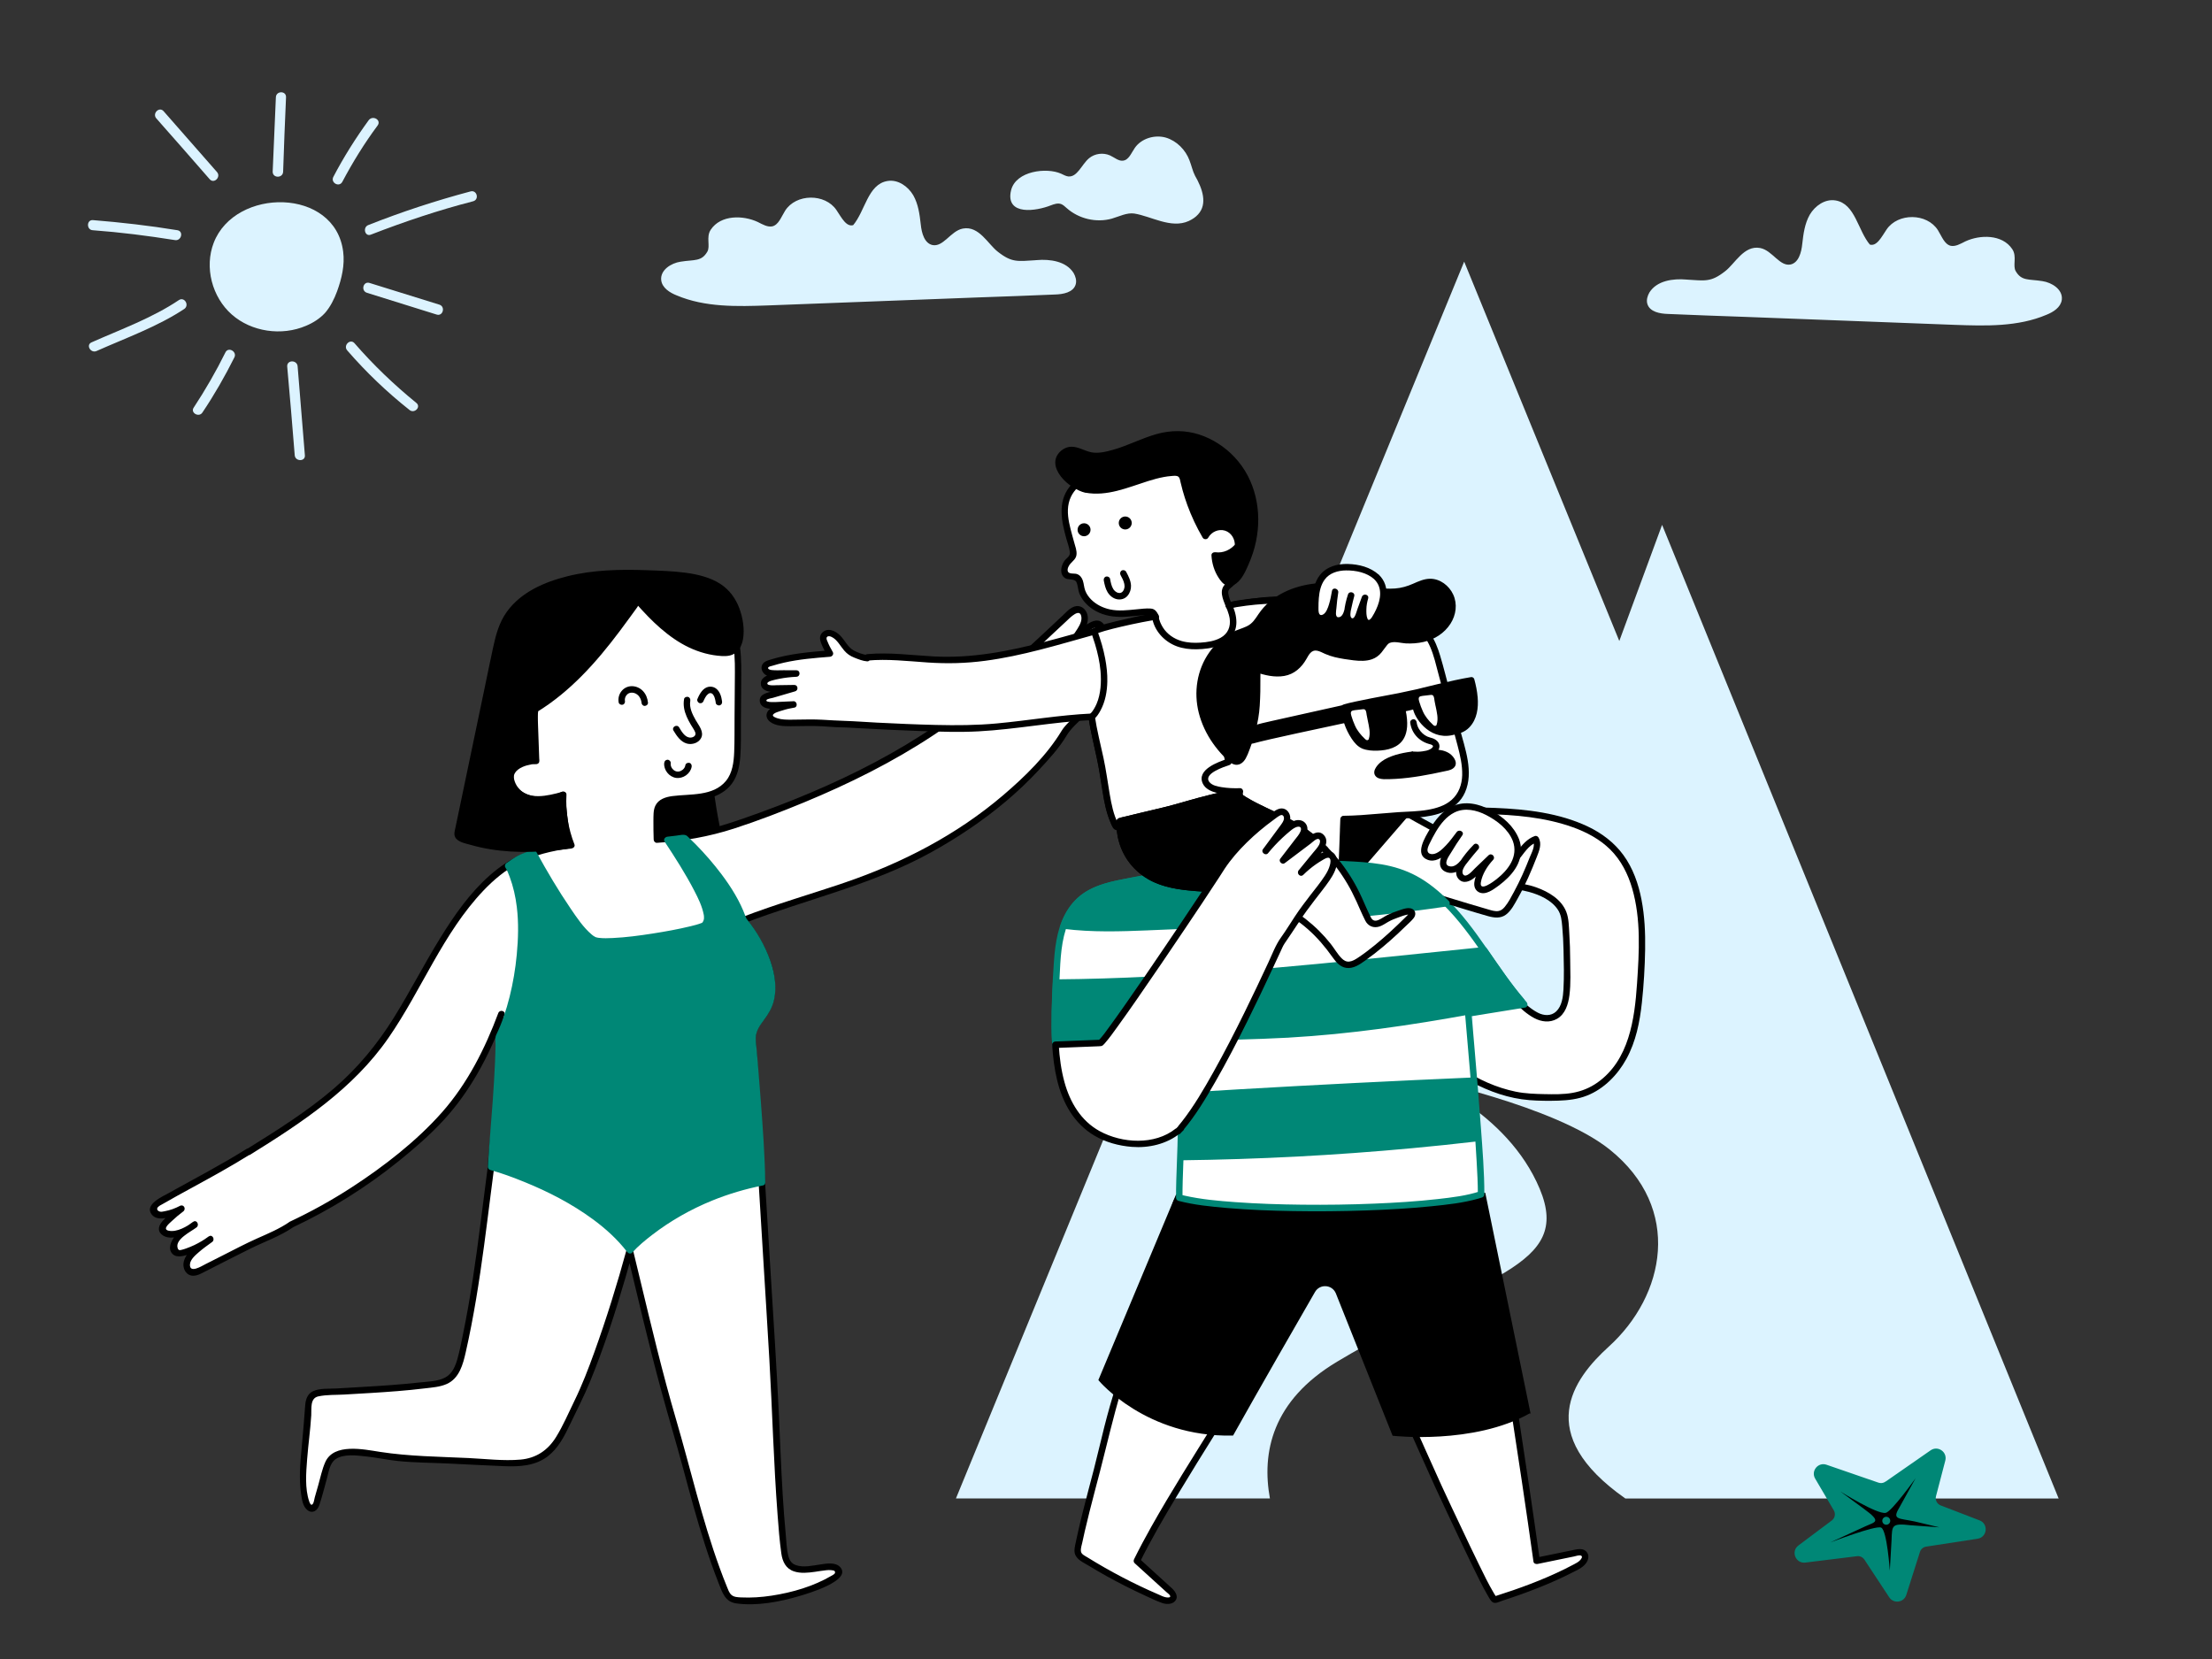
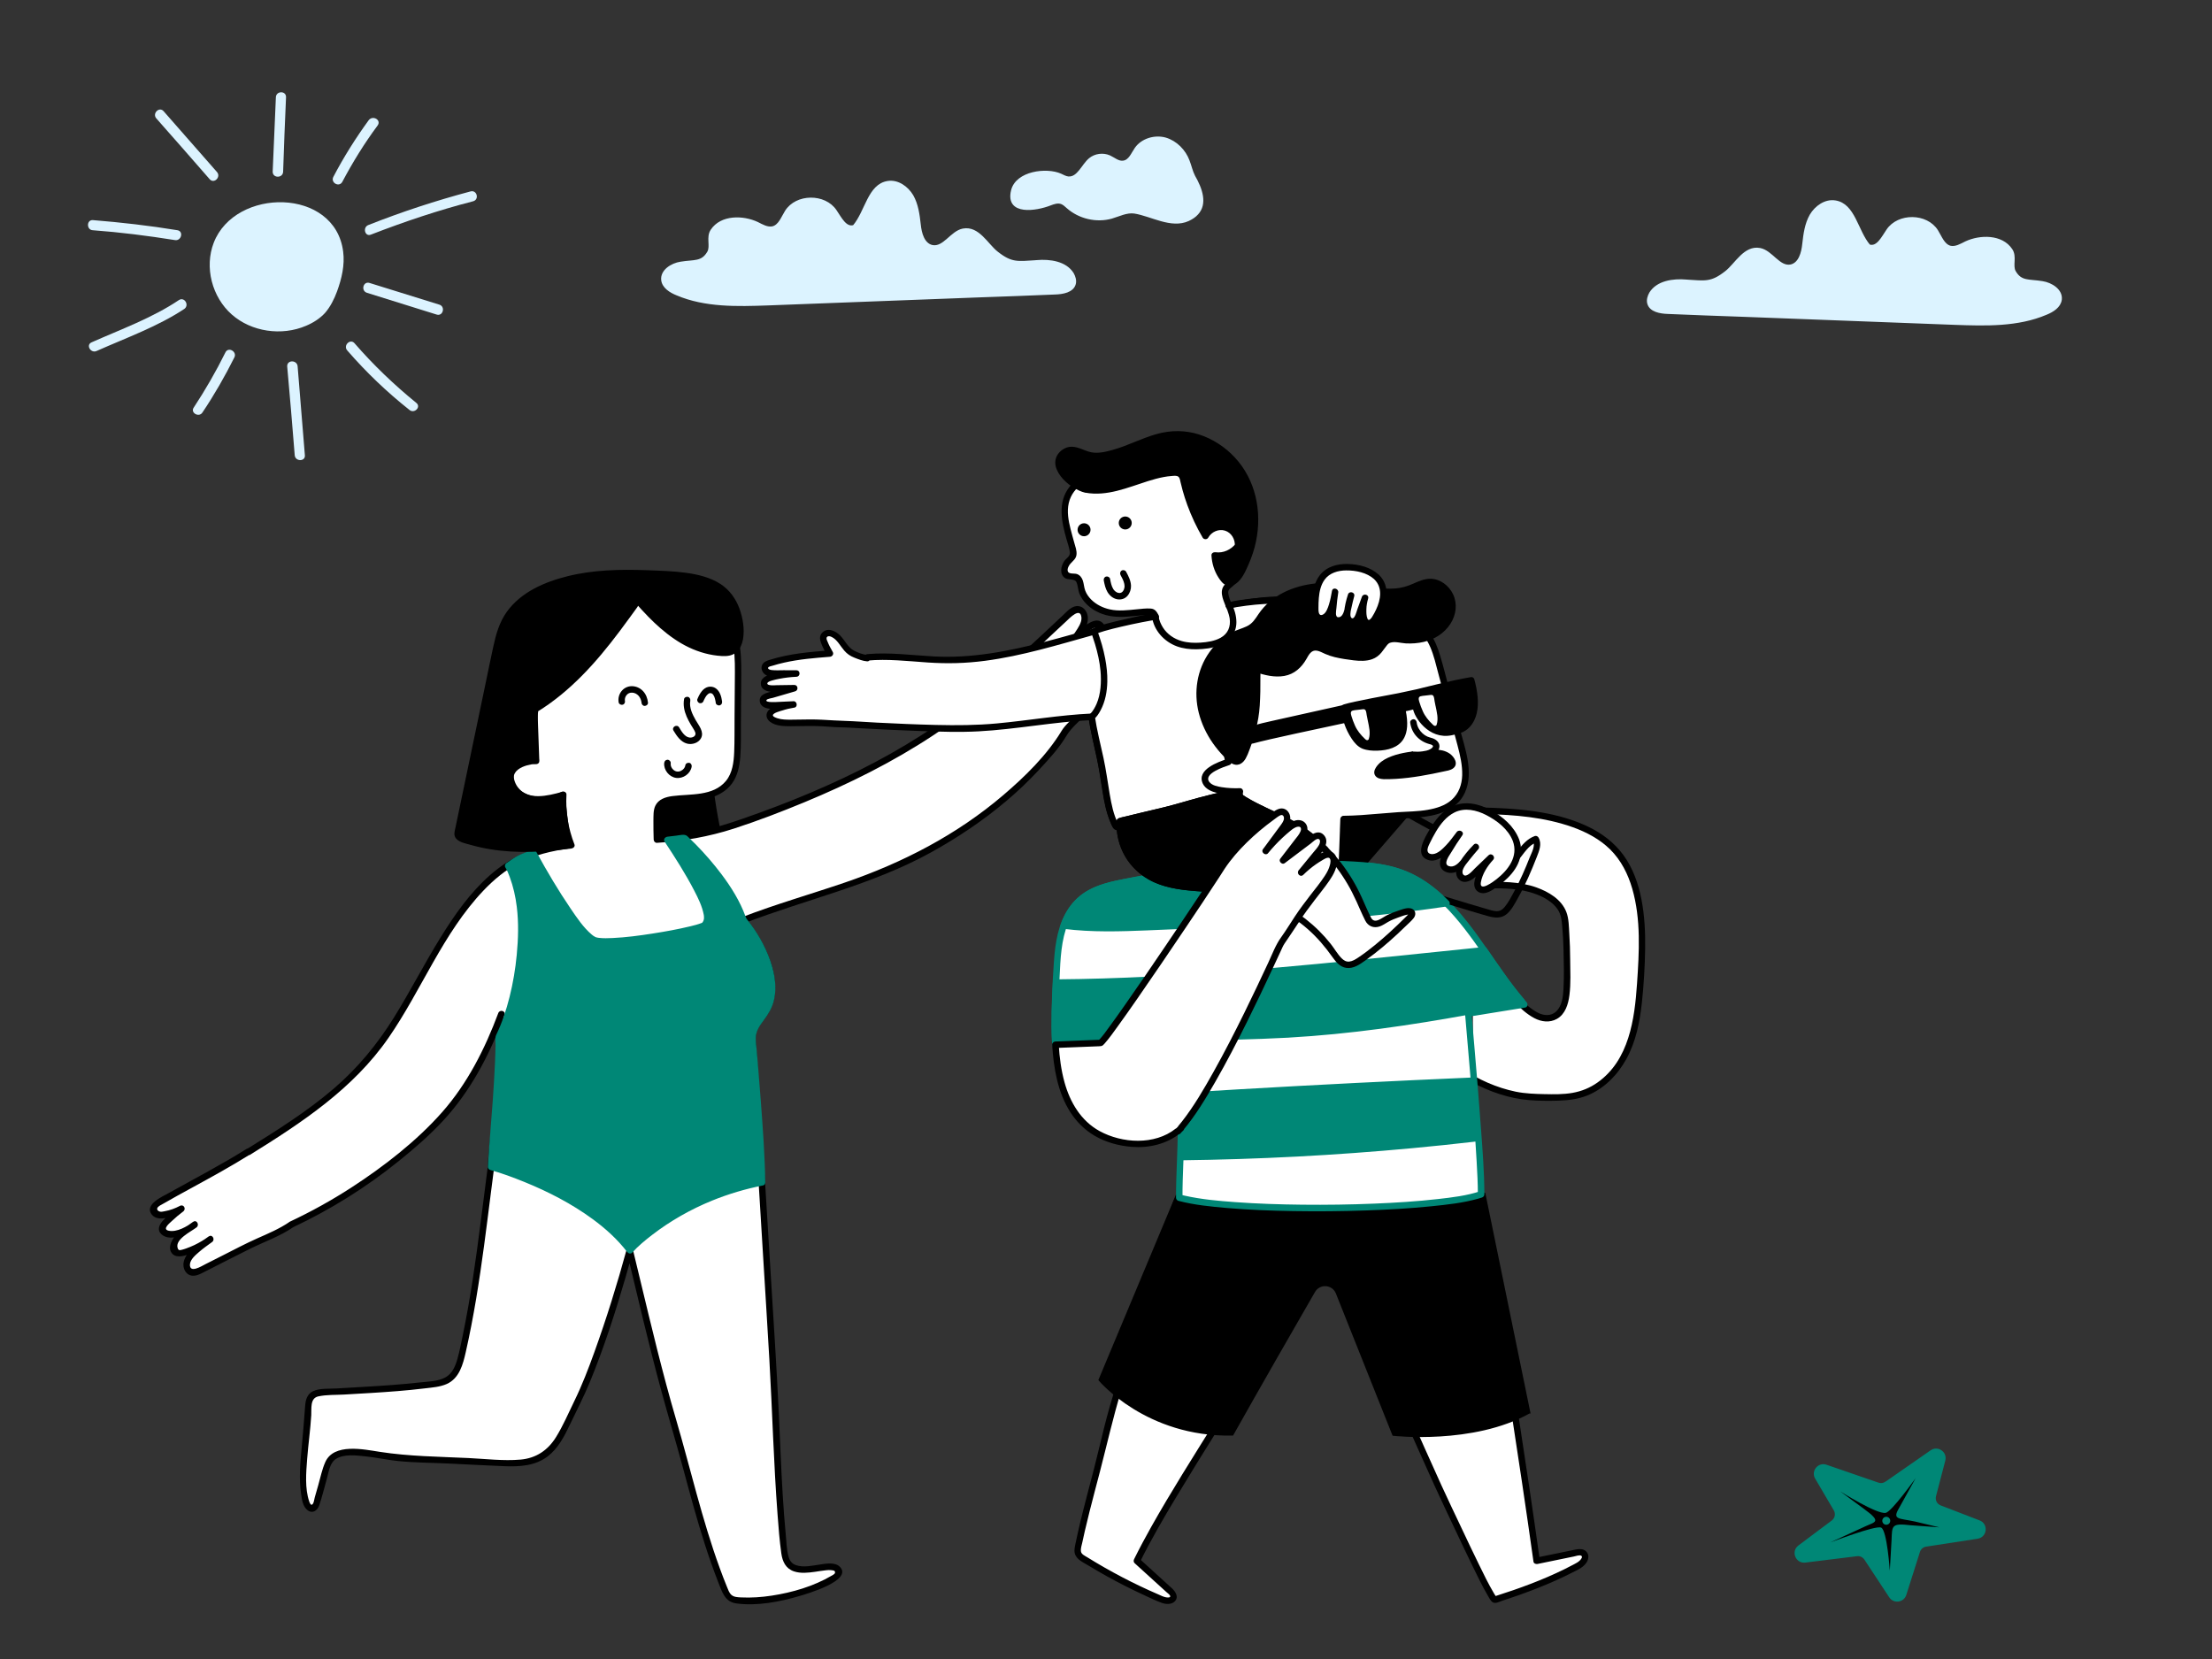
<svg xmlns="http://www.w3.org/2000/svg" viewBox="0 0 1024 768">
  <rect x="0" y="0" width="1024" height="768" fill="#333333" stroke="none" />
  <defs>
    <style>
      .cls-1 {
        stroke: #008776;
        stroke-width: .84px;
      }

      .cls-1, .cls-2 {
        fill: #008776;
      }

      .cls-1, .cls-3, .cls-4, .cls-5 {
        stroke-miterlimit: 10;
      }

      .cls-3 {
        stroke-width: 1.02px;
      }

      .cls-3, .cls-5 {
        stroke: #000;
      }

      .cls-6 {
        fill: #fff;
      }

      .cls-4 {
        stroke: #dcf3ff;
      }

      .cls-4, .cls-7 {
        fill: #dcf3ff;
      }
    </style>
  </defs>
  <g id="BACKGROUND">
    <path class="cls-4" d="M479.91,120.9c6.18-.51,13.39.51,16.68,5.77.82,1.44,1.34,3.19.93,4.74-.93,3.5-5.46,4.33-9.17,4.43-11.74.51-23.48.93-35.32,1.34-32.54,1.24-64.98,2.47-97.52,3.71-14.21.51-29.04.93-42.12-4.63-3.09-1.24-6.38-3.3-6.8-6.59-.51-4.33,4.33-7.41,8.55-8.03,6.28-1.03,9.89.1,12.77-4.94,1.54-2.78-.62-6.9,1.54-10.09,4.43-6.69,14.52-6.49,21.11-3.4,2.27,1.13,4.63,2.57,7.11,2.06,3.19-.82,4.43-4.63,6.18-7.41,4.84-7.72,17.92-7.83,22.97-.31,2.27,3.3,4.63,8.34,8.44,7.11,5.77-6.8,6.9-19.05,15.76-20.39,4.53-.72,8.96,2.37,11.33,6.38,2.27,4.02,2.88,8.65,3.4,13.28.41,4.12,1.75,9.06,5.77,9.99,5.46,1.13,8.86-6.59,14.31-7.62,7.11-1.34,11.12,7,15.76,10.61,6.8,5.35,9.58,4.53,18.33,4.02h0Z" />
    <path class="cls-4" d="M554.21,98.98c-1.03,1.13-2.37,2.06-4.12,2.88-7.93,3.6-17.09-2.27-24.92-3.5-3.6-.51-7.11,1.34-10.61,2.37-7,1.96-14.93.1-20.39-4.74-.82-.72-1.65-1.54-2.68-1.96-1.75-.72-3.71,0-5.35.62-6.28,2.47-20.29,4.84-17.61-6.39,2.06-8.65,15.96-10.3,22.45-7.41,1.13.51,2.37,1.24,3.6,1.34,4.53.31,6.49-5.66,9.89-8.55,2.47-2.06,6.18-2.57,9.17-1.24,2.06.93,4.02,2.78,6.28,2.47,2.99-.31,4.22-3.81,5.87-6.18,2.99-4.22,8.86-5.87,13.7-4.53,4.94,1.44,8.96,5.56,10.71,10.3.93,2.37,1.44,4.94,2.57,7.11,3.4,5.87,5.77,12.77,1.44,17.4h0Z" />
    <path class="cls-4" d="M780.66,129.9c-6.18-.51-13.39.51-16.68,5.77-.82,1.44-1.34,3.19-.93,4.74.93,3.5,5.46,4.33,9.17,4.43,11.74.51,23.48.93,35.32,1.34,32.54,1.24,64.98,2.47,97.52,3.71,14.21.51,29.04.93,42.12-4.63,3.09-1.24,6.38-3.3,6.8-6.59.51-4.33-4.33-7.41-8.55-8.03-6.28-1.03-9.89.1-12.77-4.94-1.54-2.78.62-6.9-1.54-10.09-4.43-6.69-14.52-6.49-21.11-3.4-2.27,1.13-4.63,2.57-7.11,2.06-3.19-.82-4.43-4.63-6.18-7.41-4.84-7.72-17.92-7.83-22.97-.31-2.27,3.3-4.63,8.34-8.44,7.11-5.77-6.8-6.9-19.05-15.76-20.39-4.53-.72-8.96,2.37-11.33,6.38-2.27,4.02-2.88,8.65-3.4,13.28-.41,4.12-1.75,9.06-5.77,9.99-5.46,1.13-8.86-6.59-14.31-7.62-7.11-1.34-11.12,7-15.76,10.61-6.8,5.35-9.58,4.53-18.33,4.02h0Z" />
-     <path class="cls-7" d="M953,693.68l-183.57-450.71-19.81,53.76-71.81-175.61-235.28,572.56h145.35c-3.85-21.11.9-45.28,31.15-63.34,67.67-40.43,109-43.58,93.76-79.97-15.24-36.38-55.91-51.54-55.91-51.54,0,0,62.95,12.95,88.32,33.35,33.94,27.29,25.59,67.58-.44,91.2-16.57,15.03-35.1,40.28,7.65,70.31h200.6Z" />
    <g>
      <path class="cls-7" d="M158.86,116.5c.81,6.17-.67,12.47-2.82,18.37-1.34,3.62-3.09,7.11-5.51,9.92-2.42,2.68-5.64,4.69-8.86,6.03-11.28,4.83-25.25,2.82-34.38-5.23-9.13-8.05-12.76-21.86-8.33-33.26,9.94-25.61,56.14-25.61,59.9,4.16h0Z" />
      <path class="cls-7" d="M97.08,82.98c-8.19-9.39-16.39-18.77-24.71-28.16-2.01-2.28,1.34-5.63,3.36-3.35,8.19,9.39,16.52,18.77,24.71,28.16,2.01,2.28-1.34,5.63-3.36,3.35h0Z" />
      <path class="cls-7" d="M126.23,79.49c.54-11.53.94-22.93,1.48-34.46.13-3.08,4.84-3.08,4.7,0-.54,11.53-.94,22.93-1.34,34.46-.13,3.08-4.84,3.08-4.84,0h0Z" />
      <path class="cls-7" d="M154.3,81.91c4.84-9.25,10.34-17.97,16.39-26.28,1.88-2.41,5.91-.13,4.16,2.41-6.18,8.31-11.55,17.03-16.39,26.15-1.48,2.68-5.51.4-4.16-2.28h0Z" />
      <path class="cls-7" d="M170.55,104.17c15.58-6.17,31.16-11.26,47.28-15.56,2.96-.8,4.16,3.75,1.21,4.56-16.12,4.16-31.7,9.39-47.28,15.42-2.82,1.21-4.03-3.35-1.21-4.43h0Z" />
      <path class="cls-7" d="M171.09,130.99c10.74,3.35,21.62,6.7,32.37,10.06,2.82.94,1.61,5.5-1.34,4.56-10.74-3.35-21.49-6.71-32.23-10.06-2.96-.94-1.75-5.5,1.21-4.56h0Z" />
      <path class="cls-7" d="M164.1,158.88c8.73,10.06,18.27,19.18,28.61,27.62,2.42,1.88-.94,5.23-3.22,3.22-10.48-8.31-20.01-17.43-28.74-27.49-2.01-2.28,1.34-5.63,3.36-3.35h0Z" />
      <path class="cls-7" d="M137.78,169.61c1.07,13.68,2.28,27.36,3.36,41.17.27,2.95-4.43,2.95-4.7,0-1.07-13.81-2.28-27.49-3.49-41.17-.13-3.08,4.57-3.08,4.84,0h0Z" />
      <path class="cls-7" d="M108.5,165.45c-4.43,8.85-9.27,17.3-14.77,25.48-1.61,2.55-5.78.13-4.03-2.28,5.37-8.18,10.34-16.76,14.64-25.48,1.34-2.82,5.51-.4,4.16,2.28h0Z" />
      <path class="cls-7" d="M85.26,143.05c-12.36,8.18-27,13.41-40.56,19.44-2.69,1.21-5.1-2.82-2.28-4.02,13.57-6.03,28.07-11.26,40.43-19.58,2.55-1.61,4.97,2.41,2.42,4.16h0Z" />
      <path class="cls-7" d="M80.96,111.14c-12.63-2.01-25.25-3.62-38.01-4.56-2.95-.13-2.95-4.83,0-4.69,13.16,1.07,26.19,2.55,39.22,4.69,2.96.54,1.75,5.1-1.21,4.56h0Z" />
    </g>
  </g>
  <g id="VEG">
    <g>
      <path class="cls-1" d="M873.07,686.27l20.91-14.53c3.05-2.12,7.09.7,6.15,4.3l-4.31,16.51c-.51,1.97.53,4.01,2.43,4.74l18,6.93c3.83,1.47,3.22,7.06-.83,7.69l-23.82,3.66c-1.5.23-2.75,1.29-3.2,2.74l-6.32,19.91c-1.02,3.21-5.3,3.8-7.15.99l-11.49-17.45c-.84-1.27-2.32-1.96-3.83-1.77l-23.92,2.95c-4.07.5-6.17-4.71-2.89-7.17l15.44-11.56c1.63-1.22,2.08-3.47,1.05-5.23l-8.64-14.71c-1.88-3.2,1.24-7.02,4.75-5.81l24.07,8.3c1.21.42,2.54.23,3.59-.5Z" />
      <path d="M886.57,704.37c-7.51-1.59-10.61-.79-7.58-5.99l7.82-14.11s-11.05,15.53-13.86,16.08c-4.04.79-21.03-9.92-21.03-9.92l10.91,8.03c8.39,6.12,5.36,5.99.7,8.12l-16.22,7.46s20.92-8.03,23.53-6.87c2.74,1.23,4.01,19.94,4.01,19.94l.81-14.2c.27-6.71-.11-7.85,8.88-6.82l13.25.96-11.21-2.67ZM873.21,705.85c-1.01,0-1.84-.82-1.84-1.84s.82-1.84,1.84-1.84,1.84.82,1.84,1.84-.82,1.84-1.84,1.84Z" />
    </g>
  </g>
  <g id="CHARACTERS">
    <g>
      <path d="M332.53,386.81c.14.62.25,1.34-.14,1.85-.32.42-.89.56-1.41.67-12.26,2.53-24.81,3.66-37.33,3.35-.05,0,.17-46.83-1.59-52.31,10.9-1.43,21.89-2.16,32.88-2.18.37,0,.76,0,1.06.22.42.3.49.9.52,1.41.96,15.86,2.56,31.33,6,47Z" />
      <path d="M331.09,387.21c.1.5.17.35-.03.56-.15.16-.73.17-.95.21-.8.16-1.59.32-2.39.47-1.6.3-3.2.58-4.81.83-3.24.51-6.5.92-9.76,1.22-6.48.61-12.99.83-19.49.67l1.45,1.1c.16.5.04.39.05.01,0-.32,0-.64,0-.96,0-1.17,0-2.34,0-3.51,0-3.85-.02-7.69-.06-11.54-.07-9.15-.15-18.31-.63-27.45-.15-2.86-.08-6.1-.94-8.87l-1.45,1.9c10.66-1.39,21.4-2.13,32.15-2.18.76,0,.76-.28.83.38s.08,1.3.12,1.94c.09,1.37.18,2.74.28,4.11.19,2.57.4,5.14.63,7.7.48,5.25,1.09,10.49,1.83,15.71.84,5.93,1.89,11.84,3.17,17.69.41,1.89,3.3,1.09,2.89-.8-2.4-10.99-3.95-22.13-4.96-33.32-.25-2.81-.47-5.62-.67-8.43-.09-1.29-.18-2.58-.26-3.87-.07-1.11-.03-2.35-.81-3.23s-1.97-.88-3.07-.87c-1.48,0-2.95.03-4.43.06-2.87.06-5.74.18-8.61.34-6.39.36-12.76.96-19.11,1.79-.92.12-1.77.87-1.45,1.9.11.36.18.74.25,1.11.02.1.03.21.05.31.05.29.01.09.02.11.04.3.07.6.11.9.16,1.54.27,3.08.36,4.63.25,4.28.36,8.56.46,12.85.2,8.77.25,17.54.28,26.32,0,1.38,0,2.77,0,4.15,0,.58-.12,1.36.06,1.93.21.64.76,1.09,1.45,1.1,7.64.18,15.29-.16,22.89-1.03,3.69-.42,7.36-.96,11.01-1.63,1.62-.29,3.64-.39,5.11-1.18s1.61-2.42,1.31-3.93c-.37-1.89-3.26-1.09-2.89.8Z" />
    </g>
    <g>
      <path class="cls-6" d="M523.38,304.08c-1.05-1.2-2.99-.8-4.46-.16-2.73,1.2-5.24,2.91-7.37,5,2.06-2.72,3.89-5.62,5.43-8.67.38-.75.76-1.59.6-2.42-.42-2.12-3.51-2.08-5.48-1.2-3.44,1.53-6.45,3.99-8.64,7.05,2.7-3.78,6.48-6.6,6.71-11.78.03-.76-.04-1.58-.5-2.19-.59-.79-1.7-1.06-2.67-.88s-1.84.71-2.66,1.26c-3.7,2.5-6.99,5.59-9.71,9.13,2.5-3.26,6.73-8.3,7.43-12.44.36-2.13-1.02-4.7-3.18-4.75-1.47-.04-2.71,1.03-3.78,2.04-3.41,3.18-6.82,6.37-10.23,9.56-2.54,2.37-5.08,4.74-7.62,7.11-5.59,5.22-11.81,9.35-16.66,15.39.06.04.12.08.18.12-31.62,28.72-71.11,47.82-111.39,62.38-8.24,2.98-16.57,5.8-25.16,7.56-6.61,1.36-13.36,2.04-20.15,2.46-.07-4.09-.31-8.37.11-13.08.57-6.32,9.02-5.64,13.49-5.99,6.49-.51,14.28-1.47,18.97-6.51,4.43-4.76,4.73-11.92,4.79-18.43.08-10.31.16-20.62.25-30.93.07-8.29.07-16.9-3.4-24.43-5.83-12.64-20.67-14.1-33.05-14.28-3.86-.06-7.73-.11-11.59-.17-13.54-.2-28.78.29-38.05,10.16-8.78,9.35-8.88,23.65-8.45,36.47.34,10.27.69,20.54,1.03,30.81-3.42-.53-7.31-.38-9.81,2-4.36,4.16-1.04,12.23,4.52,14.56,5.56,2.32,11.9.77,17.72-.82-.76.21,1.17,16.45,2.5,23.24-5.89.87-11.71,2.17-17.38,4.17-19.87,7.02-33.2,27.14-43.54,44.45-10.02,16.76-18.49,34.62-31.04,49.58-15.31,18.25-35.85,31.2-56.1,43.79-.01-.05-.03-.09-.05-.13-13.23,8.34-27.26,15.37-40.82,23.16-1.75,1.01-3.79,2.81-2.93,4.65.67,1.45,2.65,1.6,4.23,1.39,3.02-.4,5.95-1.38,8.63-2.83-2.79,2.06-5.41,4.36-7.78,6.9-.58.62-1.17,1.31-1.25,2.16-.19,2.15,2.79,2.97,4.93,2.68,3.73-.51,7.31-2.03,10.26-4.36-3.65,2.88-8.06,4.54-9.73,9.44-.25.72-.4,1.53-.13,2.24.34.93,1.34,1.49,2.32,1.59.98.1,1.96-.17,2.91-.47,4.25-1.37,8.27-3.42,11.87-6.06-3.31,2.44-8.78,6.09-10.6,9.88-.94,1.95-.33,4.79,1.73,5.45,1.4.44,2.89-.24,4.2-.9,4.16-2.11,8.33-4.22,12.49-6.32,3.1-1.57,6.2-3.14,9.3-4.71,6.82-3.45,13.95-5.69,20.29-10.14,0,0,0-.01-.01-.02,4.59-2.15,9.12-4.44,13.56-6.88,18.93-10.39,36.44-23.38,51.93-38.42,14.8-14.37,24.6-32.83,31.8-52.22-2.23,6.01-.05,17.27-.36,23.85-.37,7.92-4.18,39.08-4.48,46.99h0,0c-3.82,29.01-6.74,57.38-13.32,86.21-1.05,4.58-2.44,9.61-6.39,12.15-2.15,1.39-4.77,1.82-7.31,2.17-16.92,2.32-34.25,2.75-51.29,3.99-1.57.11-3.24.27-4.44,1.29-1.62,1.37-1.79,3.75-1.83,5.87-.28,13.01-4.5,31.21-1.03,43.55.46,1.64,1.92,3.58,3.44,2.81.75-.38,1.06-1.28,1.29-2.1,1.49-5.19,2.97-10.39,4.46-15.58.51-1.8,1.06-3.65,2.25-5.09,5.36-6.5,25.23-.86,32.51-.51,15.32.73,30.65,1.46,45.97,2.19,5.92.28,12.1.52,17.47-1.98,9.06-4.22,12.03-14.15,16.3-22.29,5.4-10.29,9.34-21.2,13.25-32.24,4.91-13.87,9.08-27.79,12.91-41.82,2,8.31,3.66,15.16,3.91,16.23,5.07,21.16,10.15,42.33,16.31,63.2,6.17,20.89,10.86,41.49,17.86,62.02,1.76,5.16,3.67,10.32,5.78,15.48.62,1.5,1.3,3.08,2.61,4.02,1.24.89,2.84,1.08,4.37,1.17,13.87.84,31.95-3.41,43.98-10.59.92-.55,1.9-1.28,2.01-2.34.2-2.01-2.56-2.75-4.58-2.7-5.31.13-16.21,3.93-19.49-2.36-.87-1.66-1.1-3.58-1.31-5.44-2.78-24.16-3.09-48.8-4.47-73.07-.94-16.54-1.89-33.08-2.94-49.61-1.17-18.47-5.98-99.68-7.19-112.05-.72-7.4,2.66-8.92,6.08-14.48,7.8-12.68-1.87-32.35-10.44-42.32,27.41-10.61,55.68-16.45,82.12-30.46,25.41-13.46,48.93-31.33,65.76-54.89.38-.54.77-1.13.92-1.76,9.36-10.11,19.44-19.56,28.99-29.48,1.4-1.46,2.85-3.76,1.52-5.28Z" />
      <path d="M524.44,303.02c-4.2-3.67-10.9,1.94-13.95,4.84l2.36,1.82c2.11-2.83,10.45-12.98,3.44-14.91-5.41-1.49-11.27,4.3-14.13,8.16l2.59,1.51c2.05-2.79,4.66-5.19,6-8.44.94-2.27,1.72-5.92-.44-7.76-2.58-2.21-5.81-.16-8.03,1.46-3.3,2.41-6.21,5.24-8.73,8.46l2.36,1.82c2.98-3.87,8.42-9.42,7.61-14.78-.33-2.17-1.82-4.24-4.09-4.59-3.05-.46-5.33,2.33-7.33,4.19-5.51,5.14-10.97,10.35-16.54,15.43-5.39,4.93-11.4,9.15-16.06,14.84-.63.77-.56,1.78.3,2.36l.18.12-.3-2.36c-32.94,29.82-74.04,49.3-115.69,63.76-6.34,2.2-12.77,4.22-19.35,5.62-6.79,1.45-13.69,2.15-20.61,2.59l1.5,1.5c-.05-2.65-.16-5.3-.13-7.95.02-2.15-.41-5.37,1.05-7.15,2.04-2.5,6.57-2.24,9.46-2.37,8-.36,17.73-1.46,22.88-8.4,2.67-3.6,3.56-8.09,3.91-12.46.42-5.35.24-10.77.28-16.13.05-6.07.1-12.13.14-18.2.04-5.48.16-10.98-.55-16.42-1.16-8.86-4.84-17.08-13-21.43-7.04-3.76-15.35-4.44-23.19-4.61-9.95-.22-20.13-.79-30.03.55-8.63,1.17-17.33,4.23-23.01,11.16-6.49,7.93-7.8,18.49-7.88,28.41-.1,12.86.73,25.78,1.16,38.63l1.9-1.45c-4.21-.59-9.15-.44-12,3.21-2.21,2.82-2.06,6.61-.66,9.75,4.49,10.01,16.5,8,25.08,5.68l-1.16-2.74c-1.06.76-.94,2.1-.9,3.27.07,2.12.3,4.24.53,6.35.55,5.12,1.2,10.26,2.18,15.32l1.05-1.85c-7.12,1.08-14.3,2.67-20.92,5.58-5.44,2.39-10.39,5.79-14.86,9.7-9.28,8.14-16.46,18.45-22.92,28.89-7.51,12.13-14,24.85-21.53,36.97-7.71,12.41-16.83,23.48-27.93,33-12.44,10.66-26.38,19.37-40.26,28l2.2.9-.05-.13c-.32-.87-1.32-1.45-2.2-.9-11.63,7.31-23.83,13.62-35.81,20.32-2.84,1.59-11.9,5.47-8.05,10.17,3.2,3.9,11.1.24,14.48-1.54l-1.51-2.59c-2.86,2.15-5.7,4.45-8.09,7.13-1.55,1.74-2.51,4.14-.53,5.99,4.28,4,12.61-.36,16.29-3.16l-1.51-2.59c-2.54,1.95-5.52,3.46-7.72,5.84-1.81,1.96-4.02,5.47-2.54,8.16,1.7,3.1,5.64,2,8.27,1.05,3.84-1.4,7.43-3.32,10.74-5.7l-1.51-2.59c-4,2.93-10.45,6.56-11.63,11.81-.47,2.08.21,4.56,2.07,5.76,2.62,1.69,5.58-.13,7.97-1.34,6.98-3.54,13.94-7.15,20.96-10.61,6.56-3.22,13.49-5.61,19.56-9.77.86-.59.94-1.57.3-2.36v-.02c-.12.79-.22,1.57-.32,2.36,17.5-8.22,33.95-18.53,49.01-30.67,7.31-5.89,14.52-12.14,20.87-19.06,5.96-6.49,11.09-13.72,15.49-21.34,5.03-8.71,9.1-17.93,12.61-27.34l-2.89-.8c-1.92,5.59-.97,11.98-.59,17.74.26,4.05.13,7.95-.24,11.98-.89,9.73-2.03,19.44-3.01,29.17-.41,4.11-.88,8.23-1.05,12.35-.03.81.71,1.5,1.5,1.5h0c1.93,0,1.93-3,0-3h0c-.89,0-1.39.69-1.5,1.5-2.27,17.24-4.25,34.53-6.89,51.72-1.31,8.55-2.79,17.07-4.53,25.54-.79,3.85-1.53,7.74-2.59,11.53-.94,3.37-2.38,6.91-5.61,8.67-3.51,1.91-8.27,1.91-12.14,2.35-4.19.47-8.38.84-12.58,1.16-8.56.65-17.14,1.07-25.71,1.6-3.35.21-7.69-.2-10.81,1.26-2.62,1.23-3.45,3.85-3.65,6.55-.51,6.77-1.03,13.52-1.69,20.28s-1.2,13.71-.24,20.5c.37,2.64.76,6.12,3.1,7.82s4.52.03,5.33-2.33c1.34-3.92,2.3-8.01,3.44-11.99.85-2.98,1.34-7.43,4.08-9.33,3.79-2.63,9.96-1.75,14.24-1.29,4.92.53,9.77,1.6,14.7,2.11,7.76.8,15.68.79,23.47,1.17,8.64.41,17.28.89,25.93,1.23,6.95.27,14.16-.15,19.89-4.54,4.82-3.7,7.66-9.16,10.21-14.54,3.14-6.6,6.51-13.05,9.29-19.81,6.48-15.74,11.75-32.05,16.51-48.39,1.18-4.07,2.33-8.16,3.45-12.25h-2.89c5.18,21.5,10.17,43.05,15.97,64.39,3.28,12.07,6.89,24.05,10.15,36.13,3.19,11.81,6.35,23.63,10.1,35.28,1.92,5.95,3.98,11.86,6.27,17.68,1.71,4.36,3.01,8.87,8.27,9.58,9.59,1.3,20.21-.75,29.38-3.47,3.52-1.05,24.17-7.07,18.78-13.25-2.2-2.53-6.38-1.75-9.27-1.32-3.55.52-7.74,1.53-11.25.33-2.08-.72-3.02-2.19-3.56-4.28-.83-3.2-.89-6.76-1.21-10.05-.58-6.07-1.03-12.16-1.4-18.25-.76-12.5-1.2-25.02-1.79-37.53-1.01-21.34-2.41-42.67-3.73-63.99-1.65-26.63-3.22-53.26-4.94-79.89-.6-9.22-1.16-18.45-1.96-27.66-.18-2.1-.18-4.21.67-6.18.79-1.83,2.16-3.37,3.32-4.96,2.47-3.36,4.18-6.9,4.71-11.06,1.16-8.91-2.23-18.08-6.53-25.74-2-3.57-4.34-6.95-6.99-10.07l-.66,2.51c28.86-11.12,59.29-17.74,86.54-32.81,12.27-6.79,23.98-14.62,34.71-23.66,5.3-4.47,10.35-9.24,15.07-14.32s9.53-10.27,12.99-16.09c2.09-3.51,5.67-6.45,8.54-9.36,3.26-3.31,6.56-6.58,9.85-9.86s6.36-6.35,9.5-9.57c2.12-2.18,5.05-5.22,3.01-8.39-1.04-1.62-3.64-.11-2.59,1.51s-1.55,3.73-2.54,4.75c-1.46,1.5-2.93,3-4.41,4.49-2.75,2.76-5.51,5.51-8.27,8.26s-5.52,5.5-8.24,8.29c-2.3,2.35-5.43,4.82-7.13,7.64-6.84,11.33-16.99,21.23-27.02,29.79-21.5,18.36-46.66,31.36-73.31,40.46-15.81,5.4-31.9,9.98-47.5,15.99-1.09.42-1.43,1.6-.66,2.51,5.73,6.75,10.26,15.07,12.13,23.76.91,4.22,1.12,8.7-.17,12.87s-4.11,6.75-6.21,10.21c-2.62,4.29-1.78,9.08-1.42,13.8.36,4.71.67,9.42.99,14.14,1.78,26.67,3.36,53.36,4.99,80.04.97,15.81,1.96,31.62,2.87,47.43,1.38,23.94,1.98,47.94,3.8,71.85.45,5.99.9,12.02,1.74,17.98.53,3.73,2.03,6.99,5.78,8.28,3.14,1.08,6.64.67,9.85.22,1.74-.24,3.47-.57,5.22-.73.74-.07,1.47-.12,2.2-.03.37.04,1.45.12,1.65.45.71,1.12-.76,1.73-1.37,2.09-8.41,4.94-18.18,7.79-27.78,9.26-4.68.72-9.47,1.05-14.2.82-1.52-.08-3.3-.11-4.5-1.21-1.04-.96-1.53-2.52-2.05-3.78-1.17-2.84-2.26-5.71-3.31-8.6-8.22-22.52-13.51-45.95-20.25-68.92-6.28-21.4-11.42-43.1-16.64-64.77-1.11-4.59-2.21-9.18-3.32-13.77-.35-1.46-2.51-1.4-2.89,0-4.39,16.06-9.32,31.94-14.97,47.6-2.76,7.66-5.69,15.28-9.27,22.6-2.71,5.55-5.2,11.41-8.46,16.66-3.78,6.09-9.21,9.75-16.44,10.39-7.92.69-16.13-.34-24.05-.72-13.68-.65-27.42-.76-40.96-2.85-7.46-1.15-21.35-4.2-25.34,4.7-1.51,3.37-2.25,7.17-3.27,10.72-.54,1.88-1.07,3.75-1.61,5.63-.24.84-.38,2.36-.89,3.02-.8,1.03-1.34-.14-1.68-1.14-2.07-6.05-1.44-13.35-.96-19.61.52-6.76,1.49-13.48,1.9-20.25.19-3.1-.66-7.93,3.28-8.77s8.09-.62,11.97-.85c8.27-.49,16.55-.92,24.81-1.6,4.19-.34,8.38-.75,12.56-1.26,3.38-.41,6.97-.63,10.11-2.03,5.82-2.59,7.52-9.08,8.8-14.75,1.85-8.18,3.42-16.42,4.81-24.69,2.72-16.21,4.72-32.52,6.79-48.82.52-4.07,1.04-8.14,1.57-12.2l-1.5,1.5h0c1.93,0,1.93-3,0-3h0l1.5,1.5c.34-8.42,1.51-16.84,2.39-25.22s2.37-16.71,2.08-24.99c-.23-6.53-1.87-13.91.31-20.24.63-1.84-2.23-2.58-2.89-.8-6.17,16.53-14.28,32.61-26.03,45.91s-26.91,25.08-42.04,34.89c-9.14,5.92-18.68,11.19-28.53,15.82-.96.45-.85,1.68-.3,2.36v.02c.12-.79.22-1.57.32-2.36-4.71,3.23-9.94,5.42-15.13,7.72s-10.71,5.23-16.01,7.91c-2.6,1.32-5.21,2.64-7.81,3.95-1.82.92-7.46,4.5-7.21.11.14-2.29,2.57-4.3,4.17-5.7,1.93-1.69,4.03-3.15,6.1-4.66,1.54-1.13.06-3.72-1.51-2.59-2.13,1.54-4.37,2.9-6.75,4.03-1.19.56-2.4,1.06-3.64,1.5-.6.21-1.21.44-1.83.59-1.19.3-1.86.55-2.26-.8-1.19-4.04,6.18-7.5,8.76-9.48,1.51-1.16.03-3.76-1.51-2.59-2.87,2.18-7.59,4.93-11.38,4.12-3.14-.67.38-3.45,1.51-4.52,1.65-1.57,3.4-3.02,5.22-4.39,1.51-1.14.24-3.51-1.51-2.59-2.22,1.16-4.57,2.05-7.04,2.48-.63.11-1.43.33-2.06.22s-1.67-.62-1.41-1.57,2.09-1.74,2.87-2.19c4.47-2.59,9.02-5.05,13.55-7.53,8.93-4.89,17.87-9.77,26.5-15.19l-2.2-.9.05.13c.33.87,1.32,1.45,2.2.9,24.03-14.94,47.74-30.52,64.1-54.16,15.33-22.16,25.16-48.37,43.91-68.12,4.8-5.06,10.22-9.57,16.43-12.81,7.18-3.75,15.32-5.55,23.28-6.75.84-.13,1.19-1.13,1.05-1.85-.84-4.34-1.41-8.74-1.92-13.13-.23-2.01-.44-4.03-.59-6.05-.05-.71-.1-1.43-.11-2.15-.01-1.27.36-.88-.57-.22,1.33-.94.58-3.21-1.16-2.74-6.46,1.75-15.92,4.26-20.58-2.3-1.48-2.08-2.43-5.08-1.25-7.51,1.65-3.41,6.18-3.49,9.41-3.04.92.13,1.93-.37,1.9-1.45-.38-11.21-.85-22.42-1.11-33.63-.2-8.72-.11-18.1,3.74-26.14,8.67-18.1,31.64-16.32,48.48-16.07,8.09.12,16.48,0,24.17,2.87,3.53,1.32,6.82,3.36,9.26,6.27,3.17,3.78,4.63,8.76,5.35,13.56.79,5.26.66,10.63.62,15.93-.04,5.61-.09,11.22-.13,16.83s.05,10.85-.17,16.27c-.19,4.59-.78,9.65-3.81,13.32-5.95,7.21-16.5,5.94-24.78,7.02-3.13.41-6.51,1.45-7.94,4.53-.96,2.06-.82,4.61-.86,6.83-.06,2.93.06,5.86.12,8.78.01.77.68,1.55,1.5,1.5,12.26-.78,24.07-2.84,35.77-6.63,10.98-3.56,21.81-7.73,32.47-12.14,20.79-8.6,41.05-18.67,59.83-31.1,10.45-6.91,20.4-14.56,29.69-22.96.76-.68.46-1.85-.3-2.36l-.18-.12.3,2.36c3.62-4.42,8.03-7.97,12.38-11.63s8.83-8,13.18-12.06c2.13-1.99,4.26-3.98,6.4-5.97,1.54-1.44,6.51-6.69,6.98-1.72.22,2.34-1.61,4.93-2.85,6.78-1.36,2.04-2.9,3.95-4.39,5.89-1.03,1.34,1.3,3.16,2.36,1.82,1.62-2.07,3.39-4.01,5.36-5.75,1.1-.98,6.65-6.18,7.62-3.2.63,1.92-1.17,4.76-2.23,6.23-1.33,1.86-2.92,3.52-4.28,5.37-1.15,1.56,1.45,3.05,2.59,1.51,2.11-2.84,5.83-6.53,9.57-6.84,1.42-.12,1.9,0,1.36,1.9-.28,1.01-1.11,2.1-1.64,2.99-1.15,1.97-2.43,3.85-3.79,5.67-1.05,1.41,1.17,2.95,2.36,1.82,1.44-1.36,7.49-6.77,9.71-4.84,1.45,1.26,3.58-.85,2.12-2.12Z" />
    </g>
    <g>
      <path class="cls-2" d="M352.76,547.33c-.27-18.66-3.63-58-4.28-64.58-.72-7.4,2.66-8.92,6.08-14.48,7.8-12.68-1.87-32.35-10.44-42.32-6.37-19.21-27.2-37.96-27.2-37.96-4.07.35-5.57.53-7.97.85,21.9,33.16,18.98,37,17.28,39.27s-42.78,9.66-50.75,7.2-28.63-40.42-28.63-40.42c-7.54,2.85-5.68,2.02-11.62,5.9,0,0,6.97,11.29,6.02,33.4-1.26,29.23-10.32,45.79-10.32,45.79.12,17.86-3.26,52.27-3.56,60.19h0,0s44.05,12.14,64.25,38.62c0,0,21.29-23.62,61.14-31.45Z" />
      <path class="cls-2" d="M354.26,547.33c-.19-12.56-1.13-25.12-2.06-37.64-.44-5.91-.91-11.83-1.4-17.73-.17-2.03-.35-4.06-.53-6.09-.16-1.79-.42-3.6-.38-5.4.08-3.31,1.81-5.65,3.72-8.2,2.1-2.79,3.85-5.71,4.66-9.14,1.67-7.04,0-14.54-2.69-21.1-1.41-3.46-3.12-6.78-5.11-9.94-.91-1.44-1.87-2.85-2.89-4.21-.49-.65-.99-1.3-1.51-1.94-.63-.77-.63-.83-.96-1.74-2.57-7.03-6.58-13.47-11.06-19.43-3.68-4.9-7.7-9.53-11.99-13.9-1.13-1.15-2.27-2.28-3.45-3.38-.2-.19-.39-.39-.61-.56-1.19-.93-3.51-.24-4.94-.09s-2.73.31-4.1.49c-1.03.14-1.99,1.2-1.3,2.26,4.87,7.39,9.68,14.88,13.75,22.75,1.83,3.54,3.61,7.13,4.37,11.07.01.06.08.54.05.27s.02.17.03.24c.02.24.04.48.04.72,0,.21-.01.42-.02.63,0,.09-.02.17-.02.26,0,.11.1-.41,0-.04-.08.31-.16.6-.26.9.2-.57-.1.17-.23.37-.12.19-.28.36-.39.56.12-.2.44-.34.13-.21-.09.03-.17.09-.25.13-.34.19.04,0-.12.06-1.65.64-3.38,1.07-5.09,1.49-5.77,1.4-11.63,2.45-17.5,3.37-6.13.96-12.31,1.79-18.51,2.08-2.15.1-4.36.18-6.5-.09.34.04-.24-.04-.31-.05-.17-.03-.34-.06-.52-.11-.14-.03-.27-.07-.41-.11-.06-.02-.12-.04-.19-.06-.3-.1.25.12-.03-.01-.76-.37-1.26-.76-1.75-1.17-3.91-3.32-6.91-7.84-9.78-12.05-5.68-8.34-10.84-17.08-15.7-25.92-.1-.17-.19-.35-.29-.52-.29-.54-1.09-.92-1.69-.69-2.23.84-4.57,1.58-6.7,2.68-1.85.95-3.55,2.24-5.28,3.37-.67.44-.98,1.33-.54,2.05.9,1.46,1.44,2.88,2,4.38,1.66,4.46,2.72,9.17,3.29,13.89.9,7.35.68,14.78-.02,22.14-.62,6.56-1.71,13.08-3.31,19.47s-3.54,12.12-6.21,17.65c-.63,1.3-.27,3.27-.3,4.71-.04,2.67-.14,5.35-.25,8.02-.26,5.9-.63,11.79-1.04,17.68-.67,9.63-1.58,19.25-2.15,28.89-.04.59-.07,1.19-.09,1.78-.03.81.71,1.5,1.5,1.5h0c1.93,0,1.93-3,0-3h0c-1.69,0-2.04,2.49-.4,2.95,5.39,1.49,10.67,3.47,15.84,5.57,11.1,4.51,21.9,10.09,31.57,17.18,5.91,4.33,11.46,9.34,15.94,15.18.55.72,1.64,1.1,2.36.3,2.75-3.05,6.02-5.72,9.26-8.22,8.44-6.49,17.84-11.81,27.69-15.83,7.6-3.09,15.48-5.42,23.53-7.02,1.89-.38,1.09-3.27-.8-2.89-13.39,2.65-26.36,7.39-38.24,14.11-7.3,4.13-14.28,9-20.47,14.68-1.06.98-2.13,1.97-3.1,3.04l2.36.3c-8.14-10.62-19.24-18.62-30.88-25.03-9.09-5-18.68-9.14-28.5-12.47-1.9-.65-3.82-1.28-5.75-1.81l-.4,2.95h0c1.93,0,1.93-3,0-3h0l1.5,1.5c.34-8.85,1.3-17.7,1.95-26.54.44-6,.84-11.99,1.15-18,.14-2.81.27-5.61.35-8.42.04-1.33.07-2.66.09-3.99,0-.55.01-1.11.01-1.66,0-.27,0-.54,0-.8,0-.1.04-.31,0-.39-.19-.43.71.34-.2.36.12,0,.52-1.04.57-1.13.51-1.07.98-2.16,1.43-3.25,1.54-3.72,2.8-7.55,3.87-11.43,1.67-6.06,2.83-12.25,3.63-18.49.96-7.56,1.45-15.24.88-22.85-.41-5.46-1.31-10.93-2.98-16.15-.75-2.34-1.55-5.03-2.93-7.1-.06-.09-.11-.2-.17-.29l-.54,2.05c1.69-1.11,3.35-2.35,5.14-3.3,1.94-1.02,4.08-1.68,6.13-2.45l-1.69-.69c4.37,8.03,9.06,15.93,14.07,23.58,3.19,4.86,6.51,9.84,10.58,14.03,1.32,1.36,2.82,2.77,4.63,3.43,1.69.61,3.65.62,5.42.63,6.09.04,12.22-.77,18.24-1.61,6.4-.89,12.78-1.98,19.08-3.37,2.2-.48,4.41-.99,6.55-1.66,1.24-.39,2.61-.77,3.42-1.85.9-1.2,1.33-2.58,1.32-4.08-.01-3.33-1.48-6.65-2.82-9.62-3.13-6.98-7.2-13.57-11.29-20.02-1.49-2.35-3.01-4.68-4.54-7.01l-1.3,2.26c2.65-.35,5.31-.62,7.97-.85l-1.06-.44c6.48,5.84,12.36,12.61,17.4,19.72,2.03,2.87,3.93,5.84,5.61,8.94.85,1.57,1.64,3.16,2.35,4.8.62,1.43.96,3.41,1.95,4.62,4.24,5.19,7.78,10.97,10.14,17.26,2.29,6.13,3.72,13.15,1.63,19.55-1.01,3.1-3.04,5.61-4.95,8.2s-2.97,5.05-3.09,8.14c-.13,3.53.53,7.23.82,10.74.46,5.41.89,10.83,1.3,16.24.92,12.17,1.8,24.36,2.16,36.56.03,1.17.06,2.34.08,3.51.03,1.93,3.03,1.93,3,0Z" />
    </g>
    <g>
      <path d="M247.75,328.37c-1.03,7.85-.93,15.84.3,23.66-4.83.66-10.67,2.24-11.77,6.99-1,4.31,2.89,8.3,6.99,9.95,5.59,2.25,12.18,1.85,17.46-1.06-.49,7.96.81,16.02,3.75,23.43-17.06,2.15-33.6,2.87-50.13-2.89-1.03-.36-2.19-.88-2.46-1.94-.13-.5-.02-1.02.08-1.52,5.76-27.58,11.53-55.16,17.29-82.73,1.13-5.39,2.29-10.87,4.98-15.66,3.98-7.08,11.01-12.04,18.55-15.05,17.28-6.92,34.42-6.66,52.62-5.82,8.76.4,17.85.89,25.64,4.92,8.25,4.28,11.44,12.94,11.67,21.89.1,3.77-1.19,8.22-4.77,9.39-1.04.34-2.17.35-3.26.3-16.26-.68-28.65-11.95-38.78-23.48-.15-.18-.35-.37-.58-.35-.21.02-.36.21-.49.38-13.81,19.09-26.56,37.05-47.1,49.6Z" />
      <path d="M246.25,328.37c-1.03,8.01-.88,16.08.35,24.06.35-.62.7-1.23,1.05-1.85-5.42.76-12.68,2.91-13.02,9.5-.18,3.38,2.05,6.36,4.62,8.31,2.86,2.17,6.46,3.19,10,3.46,4.24.33,8.51-.64,12.24-2.64l-2.26-1.3c-.46,8.11.84,16.26,3.81,23.83l1.45-1.9c-14.4,1.81-29.15,2.66-43.36-.93-1.68-.43-3.35-.91-5.01-1.45-.74-.24-1.57-.43-2.24-.84-.76-.46-.52-.91-.35-1.72.8-3.9,1.63-7.79,2.44-11.68,1.56-7.46,3.12-14.92,4.68-22.39,3.19-15.25,6.37-30.5,9.56-45.75,1.42-6.77,2.59-13.87,6.56-19.7,3.34-4.92,8.31-8.56,13.6-11.14,12.69-6.18,27.32-7.53,41.24-7.44,7.02.04,14.08.28,21.08.84,6.54.53,13.58,1.61,19.21,5.22,4.68,2.99,7.4,7.98,8.58,13.3.57,2.59.92,5.36.7,8.01-.19,2.29-1.06,5.24-3.39,6.22-1.33.55-2.92.36-4.31.26-1.58-.12-3.14-.35-4.69-.69-2.89-.63-5.7-1.59-8.37-2.86-5.5-2.61-10.39-6.31-14.83-10.45-2.24-2.08-4.37-4.28-6.43-6.53-.88-.96-1.87-2.6-3.11-3.08-1.71-.65-2.65,1.17-3.48,2.32-3.77,5.21-7.54,10.44-11.49,15.52-7.67,9.85-16.09,19.26-26.12,26.78-2.57,1.93-5.24,3.73-7.98,5.41-1.64,1.01-.14,3.6,1.51,2.59,15.52-9.52,27.55-23.04,38.39-37.48,1.56-2.08,3.1-4.17,4.63-6.27.73-1,1.46-2.01,2.19-3.01.41-.56.81-1.12,1.22-1.68.29-.4.73-1.32,1.17-1.53l-1.16.15s.72.87.94,1.11c.43.48.86.96,1.3,1.43.96,1.05,1.94,2.09,2.94,3.11,1.82,1.86,3.71,3.66,5.68,5.37,3.99,3.45,8.33,6.56,13.11,8.83,4.78,2.27,9.89,3.69,15.18,4,2.58.15,5.09-.12,7.04-1.98,1.58-1.5,2.47-3.69,2.84-5.81.81-4.61-.06-9.88-1.67-14.24-1.68-4.53-4.53-8.5-8.57-11.19-4.76-3.17-10.64-4.56-16.22-5.32-5.99-.81-12.07-.97-18.11-1.19-12.32-.43-24.78-.2-36.8,2.82-10.61,2.67-21.38,7.31-27.97,16.44-3.5,4.84-5.09,10.67-6.33,16.43-1.4,6.48-2.72,12.98-4.07,19.46-2.76,13.22-5.53,26.44-8.29,39.66-1.39,6.65-2.78,13.3-4.17,19.95-.32,1.54-.64,3.08-.97,4.62-.29,1.37-.76,2.87-.08,4.2,1.2,2.33,4.87,2.91,7.12,3.56,12.11,3.5,24.83,3.8,37.31,2.72,3.12-.27,6.23-.62,9.34-1.01.86-.11,1.84-.89,1.45-1.9-2.88-7.34-4.15-15.15-3.7-23.03.07-1.18-1.31-1.8-2.26-1.3-6.23,3.35-16.18,3.54-20.93-2.54-1.97-2.53-1.85-5.78.77-7.78,2.41-1.84,5.7-2.41,8.63-2.82.86-.12,1.16-1.13,1.05-1.85-1.19-7.7-1.24-15.54-.25-23.26.25-1.91-2.76-1.89-3,0Z" />
    </g>
    <g>
      <path class="cls-6" d="M287.84,324.79c-.43-2.1.78-4.42,2.75-5.26,1.74-.75,3.86-.34,5.35.84,1.48,1.18,2.35,3.04,2.52,4.92" />
      <path d="M289.29,324.39c-.06-.35-.02.14-.02-.18,0-.17-.01-.34,0-.51,0-.07,0-.14.02-.22-.02.13-.02.15,0,.04.03-.17.07-.33.11-.5.04-.14.09-.28.14-.41-.09.24.07-.13.09-.17.07-.13.14-.26.22-.38,0,0,.27-.37.11-.17.73-.92,1.57-1.28,2.7-1.24,1.07.03,2.16.57,2.97,1.46.32.36.69.94.93,1.51-.07-.17.08.23.09.27.05.16.1.32.15.48.05.19.09.38.13.57.02.08.03.16.04.25-.01-.12-.01-.09,0,.1.08.81.63,1.5,1.5,1.5.75,0,1.58-.69,1.5-1.5-.21-2.02-.93-3.93-2.35-5.42-1.32-1.39-3.22-2.22-5.14-2.22-3.96,0-6.8,3.72-6.08,7.54.15.8,1.11,1.25,1.85,1.05.84-.23,1.2-1.05,1.05-1.85h0Z" />
    </g>
    <g>
      <path class="cls-6" d="M324.25,324.07c.92-2.29,2.56-5.02,5-4.67,2.38.34,3.22,3.29,3.54,5.67" />
      <path d="M325.69,324.47c.03-.07.06-.14.09-.21-.08.18-.08.19-.01.04.07-.14.13-.29.2-.43.14-.29.29-.58.45-.86.14-.24.29-.48.45-.72.04-.06.36-.47.12-.17.1-.12.2-.24.3-.35.18-.19.37-.37.57-.54-.3.26.06-.03.13-.08.07-.04.29-.21.37-.2-.2.08-.22.09-.07.03.07-.02.13-.04.2-.06.04-.01.26-.09.31-.07-.22.03-.25.04-.08.02.07,0,.14,0,.22,0,.07,0,.15,0,.22.02-.22-.03-.24-.03-.08,0,.05.01.38.07.39.12-.2-.09-.23-.1-.08-.03.06.03.12.06.17.09.04.03.25.13.25.16-.17-.14-.2-.15-.07-.05.05.04.1.09.15.14.06.05.26.22.27.3-.13-.17-.14-.19-.05-.06.04.06.08.11.12.17.14.21.26.43.36.65.03.07.06.13.09.2-.08-.19-.09-.21-.02-.05.05.14.1.28.15.42.08.25.16.51.22.76.15.58.25,1.17.33,1.76.11.78,1.15,1.27,1.85,1.05.86-.28,1.16-1.01,1.05-1.85-.3-2.21-.99-4.64-2.89-6.01-1.02-.73-2.35-.95-3.56-.67-1.14.27-2.16,1.05-2.89,1.95-.91,1.13-1.55,2.38-2.09,3.72-.3.73.32,1.68,1.05,1.85.87.2,1.53-.27,1.85-1.05h0Z" />
    </g>
    <g>
      <path class="cls-6" d="M308.98,353.2c-.28,2.52,1.7,5.08,4.2,5.43,2.51.36,5.12-1.54,5.56-4.04" />
      <path d="M307.48,353.2c-.31,3.25,2.28,6.47,5.5,6.91s6.59-1.87,7.2-5.11c.15-.77-.21-1.66-1.05-1.85-.74-.17-1.69.22-1.85,1.05-.03.16-.06.31-.11.46-.01.04-.14.42-.08.26.06-.14-.13.26-.15.31-.06.12-.13.23-.21.35-.04.05-.28.36-.09.13-.09.1-.18.2-.27.3s-.19.19-.29.28c-.06.05-.33.25-.12.1-.24.17-.49.32-.75.46-.06.03-.12.06-.18.09.15-.06.15-.06-.02,0-.13.04-.25.09-.38.12s-.26.06-.39.09c-.41.09.28,0-.13.02-.13,0-.27.01-.4.01-.05,0-.51-.05-.34-.02.18.03-.22-.05-.26-.06-.15-.04-.3-.09-.45-.14.24.08-.05-.02-.13-.06-.12-.06-.24-.13-.35-.2s-.23-.15-.33-.23c.24.18-.07-.06-.11-.11-.1-.09-.2-.19-.29-.28-.04-.04-.32-.37-.23-.26.09.12-.13-.19-.16-.23-.09-.13-.16-.27-.24-.41-.03-.06-.19-.42-.07-.13-.05-.12-.09-.25-.13-.38s-.07-.26-.1-.39c-.02-.11-.06-.4-.03-.13-.03-.32-.03-.63,0-.94.08-.78-.74-1.53-1.5-1.5-.88.04-1.42.66-1.5,1.5h0Z" />
    </g>
    <g>
      <path class="cls-6" d="M318.12,324.08c-.86,4.65,2.05,9.04,4.46,13.11.47.79.93,1.62.96,2.54.07,2.45-3.17,3.85-5.45,2.97-2.28-.88-3.71-3.11-4.98-5.2" />
      <path d="M316.67,323.68c-.48,2.82.09,5.47,1.21,8.07.55,1.28,1.22,2.51,1.92,3.71.66,1.14,1.52,2.26,2.02,3.48.71,1.73-1.17,2.72-2.71,2.48-2.24-.35-3.67-2.96-4.73-4.7-1-1.65-3.6-.14-2.59,1.51,1.49,2.45,3.34,5.26,6.3,6.02,2.35.6,5.3-.33,6.46-2.57,1.51-2.92-1.11-5.88-2.49-8.31-1.52-2.67-3.05-5.75-2.51-8.91.13-.8-.21-1.62-1.05-1.85-.72-.2-1.71.24-1.85,1.05h0Z" />
    </g>
    <g>
      <path class="cls-6" d="M728.31,719.08c-5.65,1.16-11.3,2.32-16.95,3.48-7.91-56.54-17.25-113.09-25.69-169.64-25.43-.75-50.87-.84-76.3-.26-12.41.28-24.81.72-37.2,1.32-8.4.41-17.17.73-25.61.37-.21,0-.44-.02-.63.1-1.7,1.25-2.9,9.14-3.53,11.14-2.91,9.29-5.81,18.59-8.7,27.89-7.57,24.3-16.77,48.76-22.52,73.6-3.76,16.23-8.65,32.18-11.99,48.6-.25,1.22-.48,2.55.03,3.66.43.95,1.32,1.54,2.16,2.07,11.79,7.4,24.1,13.79,36.78,19.1,1.97.82,5.18.72,5.07-1.59-.04-.97-.78-1.71-1.47-2.33-5.15-4.68-10.3-9.37-15.45-14.05,6.96-14.11,15.19-27.49,23.31-40.83,4.23-6.94,8.52-13.84,12.85-20.72,1.66-2.64,39.59-63.88,47.01-74.44,1.31-1.87,2.94-3.9,5.09-3.91,2.48,0,4.18,2.65,5.43,5.01,10.53,19.87,43.41,95.93,50.05,109.34,1.94,3.92,20.33,44.05,22,43.53,13.05-4.12,26.29-9.03,38.57-15.71,1.94-1.06,4.18-3.51,2.81-5.36-.83-1.11-2.38-.95-3.67-.69-.48.1-.95.2-1.43.29Z" />
      <path d="M727.91,717.64c-5.65,1.16-11.3,2.32-16.95,3.48l1.85,1.05c-3.08-22.05-6.38-44.07-9.75-66.08-3.39-22.11-6.86-44.22-10.27-66.33-1.91-12.41-3.81-24.82-5.67-37.23-.1-.65-.84-1.08-1.45-1.1-27.74-.81-55.51-.85-83.25-.08-13.63.38-27.23,1.2-40.86,1.57-3.4.09-6.8.13-10.2.08-1.6-.02-3.21-.17-4.81-.14-1.12.02-1.84.51-2.43,1.42-1.96,3.01-2.15,7.1-3.05,10.49-1.64,6.19-3.83,12.28-5.73,18.39-2.04,6.53-4.05,13.06-6.17,19.57-4.15,12.77-8.52,25.47-12.45,38.31-1.98,6.48-3.86,13-5.52,19.57s-3.12,13.03-4.8,19.51c-1.69,6.51-3.43,12.99-5.07,19.51-.83,3.3-1.63,6.62-2.37,9.94-.36,1.59-.7,3.17-1.03,4.77-.31,1.5-.74,3.11-.4,4.65.63,2.92,3.97,4.31,6.28,5.71,2.73,1.66,5.5,3.27,8.29,4.83,5.63,3.14,11.38,6.06,17.23,8.76,2.84,1.31,5.72,2.76,8.68,3.79,1.81.63,4.35.73,5.81-.74,2.03-2.04.32-4.59-1.36-6.13-2.51-2.29-5.03-4.57-7.54-6.86s-5.03-4.57-7.54-6.86l.23,1.82c5.2-10.52,11.1-20.66,17.16-30.7,6.2-10.27,12.49-20.48,18.87-30.64,3.96-6.31,7.87-12.66,11.81-18.99,7.05-11.31,14.11-22.61,21.24-33.88,3.02-4.78,6.05-9.55,9.12-14.29,1.1-1.69,2.2-3.39,3.32-5.06,1.21-1.81,2.53-4.44,4.53-5.37,3-1.4,5.07,4.04,6.13,6.13s2.01,4.01,2.98,6.02c2.58,5.33,5.07,10.7,7.55,16.08,6.13,13.33,12.12,26.72,18.1,40.12,5.24,11.74,10.44,23.5,15.76,35.21,3.02,6.64,6.18,13.21,9.28,19.81,2.69,5.71,5.39,11.41,8.16,17.08,2.28,4.66,4.52,9.36,7.14,13.84.6,1.02,1.28,2.47,2.33,3.1,1.27.77,3.21-.38,4.43-.77,2.8-.91,5.6-1.86,8.38-2.85,5.43-1.94,10.8-4.05,16.06-6.4,2.65-1.18,5.28-2.43,7.86-3.75,2.23-1.14,4.71-2.17,6.29-4.2,1.3-1.65,1.8-4.01.14-5.64s-4.29-.95-6.34-.53c-1.89.39-1.09,3.28.8,2.89.79-.16,2.48-.79,3.27-.34.9.52-.15,1.72-.59,2.17-.8.82-1.79,1.31-2.79,1.84-1.39.74-2.78,1.45-4.19,2.15-5.16,2.55-10.45,4.81-15.82,6.87s-10.66,3.87-16.07,5.59c.07-.02-.87.3-.88.28-.03-.05.78.03.86.06.05.02.35.14.3.19-.03.03-.55-.67-.17-.16-.4-.53-.75-1.1-1.09-1.67-2.55-4.28-4.71-8.8-6.9-13.27-2.74-5.59-5.42-11.22-8.07-16.86-3.1-6.57-6.26-13.12-9.27-19.73-5.14-11.29-10.16-22.63-15.21-33.96-5.93-13.3-11.87-26.6-17.94-39.84-2.55-5.57-5.12-11.12-7.76-16.64-1.03-2.15-2.07-4.29-3.13-6.43-1.13-2.27-2.21-4.69-3.76-6.7-1.28-1.66-3.08-3.07-5.3-2.89-2.33.18-4.02,1.94-5.35,3.69-1.05,1.39-2,2.86-2.96,4.31-2.65,4-5.23,8.05-7.8,12.09-7.03,11.05-13.98,22.15-20.92,33.27-5.02,8.04-10.02,16.09-15.03,24.13-9.88,15.88-19.93,31.69-29.11,47.99-2.8,4.98-5.5,10.02-8.03,15.14-.29.58-.28,1.35.23,1.82,4.9,4.46,9.81,8.92,14.71,13.38.41.37,2.07,1.5,1.75,2.19-.25.53-1.66.31-2.09.22-1.13-.22-2.22-.81-3.27-1.26-1.56-.67-3.12-1.36-4.67-2.07-5.51-2.51-10.92-5.22-16.24-8.13-2.74-1.49-5.44-3.04-8.12-4.63-1.34-.8-2.68-1.61-4-2.43-1.05-.65-2.69-1.32-2.9-2.69s.38-2.94.65-4.24c.35-1.67.72-3.33,1.1-5,.71-3.08,1.46-6.16,2.23-9.22,1.56-6.2,3.22-12.38,4.83-18.57,3.22-12.43,6.04-24.93,9.75-37.22,3.72-12.32,7.88-24.5,11.89-36.73,4.03-12.27,7.79-24.63,11.65-36.95.66-2.11,1.37-4.19,1.84-6.35.41-1.87.8-3.76,1.35-5.6.2-.68.41-1.36.72-2,.08-.16.35-.66.35-.6l.1-.1c-.42.21-.45.3-.09.26.34.19,1.28.05,1.68.06,3.15.1,6.3.11,9.44.06,13.02-.19,26.03-1.08,39.05-1.49,26.32-.82,52.66-.94,78.99-.33,3.24.07,6.48.16,9.72.25l-1.45-1.1c3.29,22.04,6.72,44.06,10.14,66.08s6.87,44.2,10.16,66.32c1.85,12.4,3.65,24.81,5.39,37.23.12.84,1.14,1.19,1.85,1.05,5.65-1.16,11.3-2.32,16.95-3.48,1.89-.39,1.09-3.28-.8-2.89Z" />
    </g>
    <path class="cls-5" d="M707.93,653.84l-20.75-101.1s-85.67,14.34-142.46.78l-35.68,85.27s21.72,26.11,61.49,25.28c12.12-21.63,29.03-51.02,37.79-66.22,2.41-4.17,8.53-3.85,10.49.55l26.22,65.78s36.98,4.22,62.9-10.34Z" />
    <g>
      <path class="cls-6" d="M681.88,499.56c8.9,4.81,19.07,8.21,29.27,8.37,8.82.14,18.01.87,26.07-3.58,6.43-3.55,11.5-9.29,14.88-15.81,5.72-11.05,6.63-23.89,7.42-36.31,1.2-18.75,1.82-43.45-11.54-58.42-13.8-15.48-41.26-18.01-60.68-18.45-.26,11.49-.53,22.97-.79,34.46,7.76-.16,15.68-.29,23.08,2.04,6.35,2,13.82,6.38,14.7,13.29,1.24,9.73,1.11,20.11,1.05,29.85-.03,5.47-.43,16.41-9.64,16.41-11.45,0-31.14-31.22-33.87-34.29" />
      <path d="M681.12,500.86c8.32,4.47,17.42,7.67,26.88,8.42,4.44.35,9.01.38,13.47.24,4.46-.14,9-.68,13.17-2.33,7.92-3.12,14.24-9.63,18.28-17.01,4.39-8.01,6.19-17.06,7.16-26.06.87-8.13,1.36-16.36,1.5-24.53.13-7.74-.22-15.53-1.69-23.14-1.41-7.31-3.96-14.59-8.39-20.64-4.23-5.78-9.97-10.11-16.41-13.17-13.26-6.31-28.38-8.02-42.89-8.63-1.63-.07-3.27-.12-4.9-.16-.82-.02-1.48.7-1.5,1.5-.26,11.49-.53,22.97-.79,34.46-.02.8.7,1.52,1.5,1.5,7.13-.14,14.41-.31,21.35,1.59,4.89,1.34,10.36,3.79,13.27,8.15,1.6,2.39,1.81,5.03,2.07,7.83.34,3.64.51,7.29.6,10.95.15,6.04.3,12.17-.03,18.2-.19,3.47-.71,7.68-3.37,10.2-2.43,2.29-5.79,1.95-8.43.6-3.21-1.64-5.94-4.16-8.46-6.7-2.99-3-5.74-6.24-8.37-9.56s-5.23-6.86-7.74-10.37c-1.46-2.05-2.83-4.26-4.5-6.15-1.28-1.45-3.39.68-2.12,2.12.09.1.17.2.26.31.21.26-.15-.21.16.2.33.44.65.88.97,1.32.85,1.18,1.68,2.36,2.52,3.54,2.42,3.39,4.89,6.75,7.46,10.04,2.79,3.56,5.69,7.05,8.86,10.28,2.75,2.8,5.77,5.61,9.27,7.46,3.28,1.73,7.11,2.23,10.47.34,3.87-2.18,5.25-6.8,5.78-10.92.7-5.46.39-11.12.35-16.62-.03-3.91-.13-7.81-.39-11.71-.22-3.32-.18-7.09-1.39-10.23-2.25-5.85-8.22-9.36-13.85-11.37-7.9-2.82-16.46-2.68-24.72-2.51l1.5,1.5c.26-11.49.53-22.97.79-34.46l-1.5,1.5c13.75.32,27.84,1.45,40.88,6.14,6.28,2.26,12.37,5.5,17.16,10.22,5.05,4.97,8.3,11.41,10.25,18.17,4.1,14.19,3.21,29.37,2.22,43.93-1.12,16.54-3.67,35.48-18.31,45.83-3.51,2.48-7.39,4.06-11.63,4.8-4.24.73-8.59.66-12.87.57s-8.89-.23-13.31-1.13c-4.46-.92-8.83-2.33-13-4.15-2.06-.9-4.08-1.89-6.06-2.96-1.7-.91-3.22,1.68-1.51,2.59h0Z" />
    </g>
    <g>
      <path class="cls-6" d="M546.71,522.25c.05,10.56-.83,21.64-.79,32.2,27.15,7.2,117.44,5.96,139.74-1.54,0-17.02-4.48-66.79-5.94-83.74l25.93-4.19c-.12-.14-.24-.28-.36-.41-7.86-8.98-14.24-19.14-21.17-28.85-6.94-9.71-14.6-19.14-24.39-25.98-12.06-8.43-24.34-9.1-38.41-9.69-33.2-1.41-67.91,1.98-100.49,8.29-7.24,1.4-14.76,3.15-20.39,7.91-9.12,7.73-10.74,20.99-11.26,32.93-.45,10.23-1.34,22.54-.61,34.43" />
      <path class="cls-2" d="M545.21,522.25c.03,10.74-.82,21.46-.79,32.2,0,.65.46,1.28,1.1,1.45,7.27,1.92,14.89,2.66,22.36,3.31,10.24.88,20.51,1.28,30.78,1.45,11.18.19,22.37.09,33.55-.3,10.15-.35,20.31-.91,30.42-1.94,7.23-.74,14.62-1.53,21.64-3.51.6-.17,1.19-.35,1.78-.55.63-.21,1.1-.76,1.1-1.45,0-10.33-.85-20.67-1.6-30.96-.9-12.51-1.95-25.02-3.02-37.52-.44-5.09-.88-10.17-1.32-15.26l-1.1,1.45c7.56-1.22,15.12-2.44,22.68-3.66,1.08-.18,2.17-.35,3.25-.53,1.2-.19,1.33-1.75.66-2.51-13.64-15.37-22.73-34.37-37.78-48.57-7.09-6.69-15.25-11.9-24.78-14.28-9.25-2.31-19.01-2.47-28.49-2.72-21.98-.58-44.01.86-65.8,3.75-10.73,1.42-21.47,3.1-32.06,5.32-4.61.96-9.21,2.2-13.4,4.39-3.92,2.05-7.23,5-9.7,8.66-4.85,7.16-6.2,16.16-6.79,24.61-.71,10.09-1.19,20.3-1.11,30.41.02,2.71.11,5.42.27,8.12.11,1.92,3.12,1.93,3,0-.62-10.43-.04-20.88.46-31.3.41-8.46.7-17.17,3.97-25.12,1.55-3.78,3.87-7.23,7-9.88,3.5-2.97,7.9-4.67,12.27-5.86,4.72-1.29,9.58-2.1,14.4-2.96,5.3-.95,10.61-1.81,15.94-2.59,21.25-3.1,42.74-4.79,64.21-4.67,5.25.03,10.49.19,15.74.43,4.52.21,9.05.46,13.52,1.15s8.8,1.76,12.92,3.5c4.39,1.85,8.42,4.46,12.11,7.47,15.6,12.7,24.97,30.95,37.23,46.54,1.53,1.95,3.11,3.86,4.75,5.71l.66-2.51c-7.56,1.22-15.12,2.44-22.68,3.66-1.08.18-2.17.35-3.25.53-.6.1-1.15.85-1.1,1.45.88,10.31,1.79,20.61,2.64,30.92,1.03,12.5,2.02,25.01,2.73,37.53.29,5.09.57,10.19.57,15.29l1.1-1.45c-6.3,2.1-13.09,2.89-19.65,3.63-9.76,1.1-19.58,1.71-29.39,2.11-11.1.46-22.22.62-33.33.5-10.4-.11-20.82-.44-31.19-1.2-7.8-.57-15.68-1.27-23.33-3-.69-.16-1.37-.32-2.05-.5l1.1,1.45c-.04-10.74.82-21.46.79-32.2,0-1.93-3.01-1.93-3,0h0Z" />
    </g>
    <g>
-       <path class="cls-6" d="M693.24,398.98c1.16.59,3.59,1.51,4.9,1.17.82-.21,1.5-.76,2.11-1.34,3.64-3.46,5.92-8.74,10.67-10.35,1.2,1.83.45,4.25-.34,6.29-3.18,8.27-6.56,16.2-11.26,23.72-1.13,1.8-2.39,3.72-4.38,4.47-1.95.74-4.13.16-6.14-.42-17.72-5.15-35.32-10.69-52.79-16.62-7.58-2.57-14.64-5.38-22.46-7.24-8.29-1.98-16.64-3.99-24.27-7.9-9.59-4.91-18.25-13.72-18.76-24.48,14.55-2.97,29.1-5.95,43.65-8.92.95-.19,1.91-.39,2.88-.33,1.88.11,3.55,1.15,5.14,2.15,22.88,14.38,46.96,27.52,71.04,39.8Z" />
+       <path class="cls-6" d="M693.24,398.98Z" />
      <path d="M692.48,400.28c1.62.8,3.56,1.59,5.4,1.42,2.11-.19,3.7-1.99,5-3.5,2.49-2.91,4.64-6.92,8.44-8.29l-1.69-.69c1.31,2.24-.64,5.58-1.48,7.69-1.06,2.69-2.16,5.36-3.35,8s-2.5,5.31-3.9,7.89c-1.3,2.39-2.6,5.02-4.38,7.1-.75.89-1.64,1.64-2.83,1.84-1.5.25-3.06-.25-4.49-.66-3.14-.9-6.27-1.84-9.4-2.77-6.02-1.8-12.03-3.65-18.02-5.54-11.94-3.77-23.78-7.81-35.62-11.89-5.77-1.99-11.62-3.47-17.53-4.96s-11.4-3.05-16.73-5.55c-9.58-4.48-19.24-12.8-19.87-24.1l-1.1,1.45c8.65-1.77,17.3-3.54,25.95-5.3,4.37-.89,8.73-1.78,13.1-2.68,2.11-.43,4.44-1.21,6.6-1.23,1.97-.01,3.67,1.21,5.27,2.21,14.64,9.18,29.63,17.79,44.83,26.01,8.54,4.62,17.15,9.12,25.8,13.54,1.72.88,3.24-1.71,1.51-2.59-15.68-8-31.22-16.28-46.48-25.06-7.65-4.4-15.24-8.92-22.73-13.6-1.7-1.06-3.37-2.24-5.25-2.96-2.09-.8-4.11-.49-6.24-.06-4.37.89-8.73,1.78-13.1,2.68-10.02,2.05-20.05,4.1-30.07,6.15-.61.12-1.14.83-1.1,1.45.59,10.58,8.15,19.09,16.89,24.33,10.88,6.53,23.57,8.01,35.45,11.83,6.34,2.04,12.58,4.37,18.89,6.48,6.43,2.15,12.87,4.25,19.33,6.3s12.93,4.04,19.43,5.98c3.27.98,6.54,1.98,9.83,2.9,2.81.78,5.81,1.17,8.3-.68s4.07-5.05,5.57-7.72c1.7-3.02,3.24-6.12,4.67-9.28s2.73-6.35,3.99-9.56c1.13-2.9,2.58-6.19.84-9.16-.31-.54-1.08-.91-1.69-.69-3.61,1.3-5.9,4.18-8.19,7.11-1.1,1.4-2.23,3.02-3.67,4.09s-3.29.15-4.67-.53c-1.73-.85-3.25,1.74-1.51,2.59Z" />
    </g>
    <g>
      <path d="M626.65,404.71c-8.29-1.98-29.73-10.03-37.36-13.94-9.59-4.91-18.25-13.72-18.76-24.48,14.55-2.97,29.1-5.95,43.65-8.92.95-.19,1.91-.39,2.88-.33,1.88.11,3.55,1.15,5.14,2.15,6.85,4.31,22.01,12.97,29.05,17.07l-24.6,28.45Z" />
      <path d="M627.05,403.26c-8.28-2-16.38-5.19-24.29-8.3-8.3-3.26-16.82-6.59-23.19-13.08-4.15-4.22-7.2-9.59-7.54-15.59l-1.1,1.45c13.34-2.73,26.68-5.45,40.02-8.18,1.53-.31,3.05-.68,4.59-.93,1.8-.29,3.26.27,4.79,1.17,1.74,1.02,3.43,2.12,5.16,3.16,4.08,2.45,8.19,4.85,12.31,7.24,4.23,2.46,8.47,4.89,12.7,7.35l-.3-2.36c-7.17,8.3-14.35,16.59-21.52,24.89-1.03,1.19-2.05,2.37-3.08,3.56-1.26,1.45.86,3.58,2.12,2.12,7.17-8.3,14.35-16.59,21.52-24.89,1.03-1.19,2.05-2.37,3.08-3.56.62-.72.58-1.84-.3-2.36-8.12-4.72-16.28-9.37-24.34-14.19-1.7-1.02-3.39-2.06-5.08-3.11-1.21-.75-2.48-1.49-3.86-1.86-1.66-.45-3.29-.21-4.94.12-6.8,1.35-13.58,2.78-20.37,4.16-7.76,1.59-15.52,3.17-23.28,4.76-.61.12-1.14.83-1.1,1.45.64,11.48,9.45,20.52,19.17,25.61,3.56,1.86,7.31,3.37,11.03,4.88,4.56,1.84,9.17,3.58,13.8,5.22,4.35,1.54,8.73,3.08,13.22,4.17,1.88.45,2.68-2.44.8-2.89Z" />
    </g>
    <g>
      <path class="cls-6" d="M649.91,307.54c-2.09-3.34-5.24-5.85-8.35-8.27-11.8-9.2-24.42-18.4-39.17-20.93-10.46-1.79-21.16-.05-31.63,1.68-.64.11-1.29.2-1.93.31-1-2.57-2.25-5.85-1.63-7.48.42-1.09,2.17-2.15,2.95-3.03.98-1.11,1.87-2.31,2.63-3.57,1.93-3.2,3.16-6.83,3.6-10.53,1.08-8.9-1.54-17.79-4.13-26.37-1.59-5.29-3.38-10.88-7.58-14.47-4.73-4.05-11.46-4.65-17.69-4.55-14.94.26-29.76,3.34-43.1,9.99-4.22,2.11-8.04,5.39-9.83,9.76-3.2,7.79.64,16.46,2.56,24.66.18.78.35,1.61.13,2.38-.3,1.06-1.24,1.78-2.04,2.53-1.97,1.87-2.97,5.7-.54,6.91,1.32.66,3.03.1,4.31.84,1.45.84,1.58,2.83,1.89,4.47,1.25,6.65,7.99,11.15,14.71,12.01,5.64.72,11.44-.64,17.1-.65.49,0,1.02.01,1.44.27.42.26.68.71.91,1.15.17.32.35.64.52.96-4.27.77-8.51,1.62-12.7,2.6-28.09,6.62-55.64,17.84-84.93,17.37-11.96-.19-23.92-2.37-35.84-1.26-.04.12-.08.25-.12.38-1.85-.07-6.9-2.15-7.33-2.44-2.77-1.94-4.35-5.34-6.88-7.57-.95-.84-2.09-1.55-3.35-1.6-1.26-.05-2.62.77-2.81,2.01-.1.68.13,1.36.38,1.99.75,1.9,1.65,3.74,2.71,5.48-9.67.78-18.79,1.49-28.11,4.56-.69.23-1.43.51-1.81,1.12-.61.97.01,2.33,1,2.92.99.59,2.19.61,3.34.61,3.35.02,6.71.04,10.06.05-3.89.17-7.76.75-11.53,1.73-1.72.45-3.81,1.62-3.41,3.34.36,1.57,2.43,1.88,4.04,1.86,3.31-.05,6.62-.1,9.93-.14-4.09,1.2-8.19,2.4-12.28,3.59-.8.23-1.68.53-2.06,1.27-.51.96.16,2.21,1.13,2.71.97.5,2.11.46,3.2.41,3.22-.15,6.44-.3,9.65-.44-3.1.47-6.14,1.36-9.01,2.65-.9.41-1.89.98-2.07,1.95-.21,1.15.83,2.14,1.87,2.67,2.48,1.26,5.38,1.27,8.16,1.26,5.58-.03,11.26-.32,16.79.21,2.58.24,5.16.32,7.78.34,1.43.01,44.2,2.77,61.87,1.84,17.59-.93,35.15-4.46,52.64-5.23,1.1,7.57,3.22,15.52,4.68,23.19,1.54,8.05,2.33,19.95,6.42,27.11.11.37,12.51.23,13.31.22,5.73-.11,11.45-.5,17.15-1.09,11.66-1.22,23.22-3.32,34.65-5.87,13.42-3,26.56-7.59,37.41-16.25-1.56-3.28-3.12-6.55-4.68-9.83,10.35-2.79,21.11-5.79,29.09-12.94,7.99-7.15,12.18-19.77,6.49-28.85Z" />
      <path d="M651.2,306.78c-3.08-4.77-7.89-8.07-12.33-11.47-4.7-3.58-9.5-7.05-14.59-10.05-4.91-2.89-10.11-5.35-15.57-6.98-5.96-1.77-12.18-2.37-18.38-2.14-7.37.27-14.63,1.59-21.9,2.74l1.85,1.05c-.66-1.72-1.48-3.54-1.7-5.39s1.53-2.49,2.63-3.66c2.79-2.97,4.74-6.87,5.83-10.77,2.46-8.82.43-18.19-2.03-26.76-2.06-7.18-3.96-15.65-10.3-20.36-6.48-4.81-15.47-4.44-23.12-3.95-8.71.55-17.38,2.08-25.69,4.77-4.21,1.36-8.33,3.02-12.29,4.97-3.29,1.62-6.32,3.79-8.58,6.7-5.53,7.13-3.6,15.96-1.37,23.95.56,2.01,1.35,4.1,1.62,6.17.25,1.94-1.57,2.69-2.58,4.11-1.6,2.27-2.37,6.22.42,7.96,1.51.94,4.48.09,5.22,1.87s.68,3.71,1.44,5.47c1.49,3.45,4.35,6.17,7.63,7.94,3.9,2.1,8.21,2.75,12.6,2.61,2.59-.09,5.17-.4,7.75-.62,1.28-.11,2.57-.21,3.86-.21.27,0,.98-.09,1.22.05.39.23.71,1.2.91,1.58l.9-2.2c-34.24,6.2-67.03,21.66-102.44,19.72-10.21-.56-20.4-1.97-30.63-1.07-.68.06-1.24.43-1.45,1.1l-.12.38,1.45-1.1c-2.02-.15-4.51-1.14-6.28-2.09-2.67-1.43-4.14-4.78-6.22-6.88-2.18-2.21-5.95-3.98-8.47-1.19-1.15,1.28-1.02,2.94-.46,4.45.76,2.03,1.76,3.98,2.86,5.84l1.3-2.26c-9.23.74-18.55,1.51-27.43,4.27-1.67.52-3.66,1.09-4.13,3.03-.38,1.59.52,3.28,1.88,4.1,1.87,1.13,4.38.82,6.47.83,2.57.01,5.13.03,7.7.04v-3c-3.56.17-7.11.64-10.58,1.45-2.3.54-5.68,1.56-5.89,4.42-.19,2.62,2.24,3.82,4.49,4.02,3.61.32,7.39-.05,11.01-.1l-.4-2.95c-3.26.95-6.51,1.91-9.77,2.86-2.32.68-6.01,1.24-5.82,4.41.17,2.84,3.13,3.74,5.51,3.68,3.37-.08,6.75-.31,10.12-.46l-.4-2.95c-3.3.52-6.72,1.42-9.7,2.96-2.73,1.41-3.33,4.48-.77,6.46s6.4,2.07,9.56,2.06c3.96-.01,7.91-.17,11.87-.08s7.51.53,11.28.6c.92.02,1.83.02,2.75.07,2.47.13,4.94.28,7.42.41,8.98.49,17.96.92,26.94,1.23s17.85.62,26.74.14c17.52-.94,34.81-4.41,52.35-5.22l-1.45-1.1c.93,6.32,2.46,12.54,3.79,18.78,1.1,5.16,1.82,10.35,2.67,15.55.81,4.95,1.79,9.98,3.9,14.57.68,1.48,1.12,2.46,2.78,2.62,1.28.12,2.57.11,3.86.12,21.58.24,43.08-2.64,64.04-7.74,12.61-3.06,24.85-7.83,35.1-15.94.55-.43.5-1.26.23-1.82-1.56-3.28-3.12-6.55-4.68-9.83l-.9,2.2c9-2.42,18.31-4.97,26.04-10.39,6.91-4.84,12.02-12.09,13.09-20.58.57-4.52-.27-9.11-2.65-13.03-1-1.65-3.6-.14-2.59,1.51,3.97,6.52,2.59,14.62-1.2,20.91-4.31,7.15-11.8,11.5-19.42,14.37-4.59,1.73-9.33,3.03-14.07,4.3-1,.27-1.31,1.35-.9,2.2,1.56,3.28,3.12,6.55,4.68,9.83l.23-1.82c-8.74,6.91-19.15,11.24-29.83,14.15-11.76,3.21-23.94,5.4-36.02,6.93-9.15,1.16-18.33,1.72-27.54,1.73-1.58,0-3.17,0-4.75-.03-.63-.01-1.26-.02-1.89-.05-.23-.01-.47-.02-.7-.04-.33-.02-.13.06-.2-.02-.08-.08.54.32.58.29,0,0-.32-.61-.36-.7-.24-.49-.47-.99-.68-1.49-.46-1.12-.84-2.28-1.19-3.45-.71-2.41-1.23-4.87-1.68-7.34-.98-5.39-1.61-10.82-2.72-16.18-1.41-6.81-3.12-13.56-4.14-20.44-.09-.62-.85-1.13-1.45-1.1-14.73.68-29.27,3.22-43.94,4.59-9.36.87-18.68.92-28.07.7s-18.26-.62-27.39-1.08c-4.99-.25-9.99-.65-14.99-.81-3.41-.11-6.79-.32-10.2-.52-4.06-.23-8.12-.11-12.18-.06-1.9.03-3.82.09-5.72-.06-.98-.08-1.97-.23-2.91-.54-.51-.17-2.14-.67-2.18-1.35-.08-1.14,3.54-2.01,4.36-2.28,1.83-.6,3.7-1.03,5.59-1.33,1.67-.26,1.28-3.02-.4-2.95-2.27.1-4.54.21-6.81.31-.64.03-6.52.48-5.69-.88.34-.56,2.37-.84,2.94-1,1.12-.33,2.23-.65,3.35-.98,2.33-.68,4.65-1.36,6.98-2.04,1.6-.47,1.33-2.97-.4-2.95-2.73.04-5.45.08-8.18.12-.58,0-4.57.4-4.3-.91.14-.69,1.61-1.1,2.13-1.26,1.12-.34,2.29-.57,3.44-.8,2.6-.51,5.23-.81,7.88-.93,1.92-.09,1.94-2.99,0-3s-3.95-.02-5.92-.03c-1.79,0-3.65.13-5.43-.07-.51-.06-1.75-.24-1.77-.96-.01-.67,1.48-.88,2-1.04,1.76-.55,3.55-1.02,5.35-1.43,6.99-1.59,14.15-2.16,21.28-2.73,1.1-.09,1.91-1.22,1.3-2.26-.93-1.56-1.77-3.18-2.45-4.87-.26-.64-.72-1.48-.16-2.06s1.5-.27,2.08,0c2.55,1.16,4.1,4.3,5.87,6.33,1.37,1.58,2.75,2.5,4.65,3.26s3.93,1.58,6,1.73c.66.05,1.26-.5,1.45-1.1l.12-.38-1.45,1.1c9.26-.82,18.5.26,27.73.89s17.8.4,26.68-.77c17.17-2.26,33.74-7.37,50.37-12,9.61-2.68,19.26-5.1,29.09-6.88.99-.18,1.32-1.42.9-2.2-.88-1.63-1.65-2.96-3.67-3.11-2.16-.16-4.41.16-6.57.36-4.06.38-8.28.92-12.31.04-3.21-.7-6.3-2.2-8.65-4.54-1.18-1.18-2.17-2.57-2.77-4.13s-.61-3.19-1.14-4.73c-.47-1.36-1.35-2.51-2.75-2.99-1.2-.41-3.76.2-4.2-1.31-.34-1.16.49-2.65,1.24-3.49,1.17-1.32,2.57-2.22,2.79-4.12s-.56-3.85-1.04-5.61c-.57-2.09-1.18-4.16-1.7-6.26-.98-3.9-1.76-8.06-.84-12.05,1.86-8.09,9.9-11.7,16.93-14.43,7.87-3.07,16.18-5.05,24.57-5.99,4.03-.45,8.11-.71,12.17-.7,3.62,0,7.3.3,10.72,1.55,7.57,2.78,9.91,10.44,12.02,17.47,2.76,9.22,5.73,19.4,2.86,28.96-1.25,4.18-3.47,7.62-6.68,10.54s-1.24,7.01.06,10.39c.32.82.97,1.19,1.85,1.05,12.14-1.93,24.58-4.25,36.74-1.14,10.71,2.74,20.16,8.87,28.93,15.41,4.78,3.56,10.43,7.16,13.72,12.25,1.04,1.62,3.64.11,2.59-1.51Z" />
    </g>
    <g>
      <path class="cls-6" d="M505.38,331.85s12.08-9.68,1.2-39.37c-.5-1.37,23.93-6.63,28.23-6.99,0,0,2.02,16.54,24.38,13.11,18.27-2.8,9.64-18.27,9.64-18.27.64-.1,1.64-.47,2.28-.58,10.47-1.73,21.06-2.6,31.52-.81,14.75,2.52,27.37,11.72,39.17,20.93,3.1,2.42,6.26,4.93,8.35,8.27,5.69,9.08,1.5,21.7-6.49,28.85-7.99,7.15-18.75,10.15-29.09,12.94,1.56,3.28,3.12,6.55,4.68,9.83-10.85,8.66-24,13.25-37.41,16.25-11.44,2.55-22.99,4.65-34.65,5.87-5.7.6-11.42.99-17.15,1.09-.8.02-13.21.15-13.31-.22-4.09-7.16-4.89-19.06-6.42-27.11-1.46-7.67-3.83-16.22-4.92-23.8Z" />
      <path d="M506.44,332.91c1.29-1.04,2.27-2.62,3.04-4.05,2.19-4.07,3.04-8.76,3.13-13.34.08-3.56-.32-7.13-.98-10.63-.41-2.17-.93-4.32-1.53-6.44-.33-1.15-.68-2.29-1.06-3.43-.2-.6-.4-1.19-.61-1.79-.1-.28-.15-.68-.33-.91-.1-.35-.12-.3-.08.13.04.23,0,.45-.12.65-.16.32-.52.42-.02.17.46-.23.12-.08.64-.27.89-.33,1.79-.61,2.7-.87,2.58-.75,5.18-1.39,7.8-2,3.2-.75,6.42-1.45,9.65-2.08,1.28-.25,2.56-.49,3.84-.71.48-.08.96-.16,1.43-.23s-.04.05.36-.05c.16-.04.34-.04.5-.05l-1.5-1.5c.79,6.31,5.65,11.55,11.48,13.69,2.87,1.05,5.99,1.42,9.03,1.38,3.65-.04,7.52-.49,10.92-1.88,4.58-1.87,7.66-5.65,7.63-10.71-.02-2.86-.85-5.9-2.24-8.41l-.9,2.2c1.1-.22,2.14-.56,3.25-.73,1.48-.24,2.96-.46,4.44-.65,2.82-.36,5.66-.64,8.5-.8,5.68-.31,11.42-.16,17.03.83,9.95,1.75,18.94,6.61,27.19,12.27,4.15,2.85,8.16,5.9,12.1,9.02,3.64,2.88,7.27,6.07,8.73,10.63,2.59,8.08-1.23,17.18-7.08,22.86-7.83,7.6-18.98,10.52-29.22,13.28-1,.27-1.31,1.35-.9,2.2,1.56,3.28,3.12,6.55,4.68,9.83l.23-1.82c-8.86,7.02-19.45,11.36-30.28,14.28-12.03,3.24-24.48,5.47-36.84,6.97-9.07,1.1-18.17,1.58-27.3,1.57-1.53,0-3.05,0-4.58-.05-.56-.02-1.13-.04-1.69-.07-.08,0-.16-.01-.24-.02-.28-.03.1.06.08.01,0-.02-.12-.02-.14-.03l.83.65c-.11-.19-.21-.38-.32-.57-2.24-4.23-3.17-9.15-3.98-13.83-.96-5.57-1.67-11.16-2.87-16.69-1.4-6.47-3.06-12.9-4.03-19.46-.28-1.9-3.17-1.09-2.89.8.9,6.11,2.4,12.11,3.74,18.13,1.13,5.08,1.92,10.18,2.72,15.32s1.69,10.27,3.7,15.05c.63,1.5,1.14,3.39,2.96,3.6,1.18.14,2.38.13,3.57.14,21.75.31,43.42-2.59,64.54-7.72,12.62-3.06,24.89-7.83,35.15-15.95.55-.43.5-1.26.23-1.82-1.56-3.28-3.12-6.55-4.68-9.83l-.9,2.2c9.87-2.66,20.05-5.52,28.19-12,6.95-5.54,11.94-14.65,11.02-23.73-.49-4.86-2.7-9.04-6.15-12.46-3.75-3.71-8.24-6.83-12.48-9.95-8.55-6.29-17.8-12.05-28.15-14.79-6.34-1.68-13.01-2.15-19.54-1.95-3.41.1-6.81.39-10.2.81-1.67.21-3.34.44-5,.7-1.44.22-2.8.6-4.22.89-.98.2-1.34,1.41-.9,2.2.08.14.16.29.23.44.08.17.16.33.23.5.05.1.09.21.14.31-.14-.32,0,.02.06.15.46,1.22.92,2.79,1.07,3.86.51,3.7-.77,6.99-4.2,8.89-2.8,1.55-6.15,2.04-9.3,2.25-2.93.2-5.89.07-8.73-.73-3.61-1.02-6.79-3.25-8.71-6.33-.42-.67-.79-1.38-1.11-2.11,0-.02-.14-.34-.26-.67-.1-.27-.19-.54-.27-.81-.12-.41-.22-.83-.32-1.25-.05-.2-.13-.91-.03-.1-.09-.75-.61-1.58-1.5-1.5-4.72.42-9.45,1.62-14.06,2.66-2.86.64-5.71,1.31-8.54,2.08-1.89.51-3.9.99-5.66,1.86-.61.3-1.22.72-1.41,1.41-.22.78.24,1.55.49,2.25.46,1.3.88,2.62,1.28,3.94,1.21,4.04,2.15,8.2,2.53,12.41.45,5.06.13,10.7-1.81,15.21-.35.82-.76,1.61-1.22,2.37-.18.29-.36.58-.56.86-.1.14-.2.27-.29.41-.25.34.16-.18-.1.12-.35.42-.71.86-1.14,1.2-1.5,1.21.63,3.32,2.12,2.12Z" />
    </g>
    <g>
      <path class="cls-6" d="M621.8,384.11c-.22,5.56-.43,11.12-.65,16.68-.03.76-.06,1.56-.4,2.24-.4.82-1.17,1.38-1.92,1.9-11.39,8.06-26.06,9.82-38.12,2.11-.68-.43-1.36-.91-1.8-1.58-.5-.76-.64-1.7-.76-2.6-.36-2.53-5.21-36.43-4.12-36.47-3.28.14-6.57-.09-9.8-.69-2.87-.53-6.27-2.03-6.38-4.94-.09-2.44,2.24-4.2,4.41-5.32,2.07-1.07,4.23-1.97,6.44-2.69-1.67-9.41-4.89-19.44-5.53-28.91-.85-12.61,7.42-24.56,18.25-31.08,17.89-10.77,51.85-14.87,70.99-5.46,9.12,4.49,11.47,11.29,13.91,20.42,3.27,12.23,6.53,24.45,9.8,36.68,2.19,8.18,4.16,17.65-.79,24.51-5.05,7-14.91,7.99-23.54,8.36-10,.42-19.9,1.85-29.81,1.93-.06,1.64-.13,3.28-.19,4.92Z" />
      <path d="M620.3,384.11c-.22,5.56-.38,11.13-.65,16.68-.06,1.3-.36,1.96-1.42,2.73-.99.73-2.04,1.39-3.1,2.01-1.99,1.16-4.07,2.16-6.24,2.94-8.61,3.08-18.17,2.65-26.16-1.96-.94-.54-2.21-1.13-2.71-2.15-.31-.62-.35-1.41-.45-2.09-.07-.5-.14-1-.21-1.5-.27-1.94-.54-3.87-.81-5.81-.76-5.51-1.49-11.02-2.15-16.55-.32-2.66-.63-5.33-.85-8.01-.08-.89-.15-1.79-.17-2.68,0-.27.01-.55,0-.82,0-.35-.01.07-.02.07.01-.02,0-.06.02-.08-.25.43-.02.74-.96.93,1.66-.33,1.28-3.01-.4-2.95-2.83.1-5.68-.02-8.48-.47-1.91-.31-4.35-.75-5.65-2.34-3.18-3.9,7.03-7.16,9.2-7.88.82-.27,1.2-1.01,1.05-1.85-.96-5.31-2.3-10.54-3.46-15.81-1.09-4.99-2.23-10.21-2.07-15.35.27-8.76,5.06-16.83,11.43-22.6,5.84-5.3,13.23-8.54,20.71-10.82,8.04-2.45,16.43-3.83,24.83-4.16s16.21.25,23.92,2.59c3.58,1.08,7.16,2.54,10.16,4.81,2.91,2.2,5,5.19,6.43,8.51,1.72,3.97,2.68,8.27,3.79,12.44,1.48,5.55,2.97,11.1,4.45,16.65,1.47,5.51,2.96,11.03,4.42,16.54,1.18,4.47,2.26,9.07,2.14,13.73-.12,4.32-1.56,8.46-4.85,11.39-3.05,2.72-7.14,3.94-11.08,4.63-4.49.79-9.07.79-13.61,1.09-5.71.38-11.4.98-17.1,1.35-2.76.18-5.52.3-8.28.33-.83,0-1.47.68-1.5,1.5-.06,1.64-.13,3.28-.19,4.92-.07,1.93,2.93,1.93,3,0,.06-1.64.13-3.28.19-4.92l-1.5,1.5c6.03-.06,12.04-.6,18.04-1.11,5.42-.46,10.85-.64,16.27-1.09,8.5-.71,18.14-3.07,21.92-11.65,4.13-9.37,0-20.36-2.47-29.61-1.55-5.79-3.1-11.58-4.64-17.37-1.45-5.42-2.78-10.9-4.4-16.27-1.11-3.68-2.5-7.38-4.83-10.48-2.48-3.32-5.79-5.76-9.54-7.5-7.42-3.43-15.71-4.74-23.83-5.01-8.96-.31-18.01.67-26.74,2.73-7.84,1.85-15.8,4.58-22.56,9.05-7.71,5.1-14.05,12.8-16.52,21.81-2.8,10.16.6,20.98,2.88,30.91.61,2.68,1.2,5.36,1.69,8.06.35-.62.7-1.23,1.05-1.85-4.37,1.44-14.59,5.02-11.44,11.55,1.15,2.37,3.88,3.59,6.31,4.16,3.52.82,7.25,1.01,10.84.87-.13-.98-.27-1.96-.4-2.95-1.6.31-1.28,2.65-1.21,3.81.13,2.29.39,4.57.65,6.85.7,6.22,1.53,12.43,2.38,18.63.31,2.3.63,4.6.96,6.91.34,2.42.49,4.88,2.58,6.52,3.84,3.01,9,4.79,13.78,5.48s10.03.32,14.84-1.08c2.63-.77,5.2-1.83,7.62-3.12,1.27-.68,2.5-1.42,3.69-2.23,1.12-.76,2.34-1.54,3.04-2.74.73-1.26.69-2.74.74-4.15.07-1.72.13-3.43.2-5.15.14-3.52.27-7.03.41-10.55.07-1.93-2.93-1.93-3,0Z" />
    </g>
    <g>
      <path d="M576.1,348.93c2.8-6.84,4.69-14.11,5.51-21.46.19-1.74.7-17.54.04-17.77,7.93,2.76,16.23,3.72,21.24-4.38,1.29-2.09,2.33-4.71,4.66-5.47,2.27-.74,4.6.68,6.8,1.64,2.83,1.23,5.92,1.73,8.96,2.22,2.86.46,5.77.92,8.66.62,5.78-.6,6.3-3.53,9.45-7.13,1.54-1.75,4.29-1.4,6.61-1.1,5.52.72,11.37.23,16.22-2.52,4.85-2.74,8.46-8.03,8.19-13.59-.28-5.56-5.16-10.81-10.72-10.56-3.37.15-6.36,2.08-9.53,3.22-6.88,2.45-14.45,1.08-21.67,0-8.4-1.25-17.01-2.06-25.35-.49-8.35,1.57-16.49,5.79-21.23,12.84-1.02,1.52-1.89,3.16-3.22,4.41-2.12,1.98-5.09,2.67-7.77,3.76-10.73,4.34-17.54,16.03-17.62,27.6-.08,11.58,5.87,22.69,14.47,30.44.7.63,1.49,1.28,2.43,1.36,1.9.17,3.16-1.87,3.88-3.63Z" />
      <path d="M577.55,349.33c2.89-7.12,5.15-14.93,5.62-22.64.27-4.41.36-8.85.3-13.27-.02-1.37.34-4.17-1.06-5.02-.39.91-.77,1.83-1.16,2.74,4.24,1.46,8.81,2.55,13.3,1.77,4.62-.81,7.98-3.89,10.24-7.87,1.07-1.88,2.23-4.26,4.79-3.84,1.35.22,2.59.95,3.82,1.49,1.46.64,2.95,1.15,4.5,1.52,2.87.69,5.84,1.13,8.77,1.48,2.79.33,5.85.44,8.54-.53,1.73-.62,3.15-1.68,4.31-3.1.62-.76,1.18-1.55,1.77-2.34s1.22-1.8,2.2-2.15c2.2-.79,5.07.16,7.32.28,2.77.14,5.59-.06,8.29-.69,5.02-1.17,9.55-4.03,12.36-8.4,2.6-4.04,3.31-9.13,1.26-13.56-1.89-4.08-6.05-7.3-10.66-7.28-2.8.01-5.38,1.19-7.89,2.3-2.7,1.19-5.43,2-8.38,2.21-6.09.44-12.13-.9-18.14-1.69-6.19-.82-12.47-1.3-18.7-.64-10.17,1.08-20.44,5.41-26.32,14.14-1.58,2.35-2.81,4.43-5.46,5.69-2.27,1.08-4.72,1.7-6.97,2.84-4.18,2.13-7.69,5.41-10.38,9.22-5.73,8.12-7.29,18.45-4.87,28.01,1.27,5.02,3.54,9.79,6.5,14.02,1.49,2.13,3.15,4.15,4.96,6.02,1.67,1.72,3.79,4.28,6.44,3.99,2.3-.25,3.71-2.39,4.53-4.35.32-.75.22-1.6-.54-2.05-.63-.37-1.74-.21-2.05.54-.37.88-.82,2.01-1.62,2.59-1.05.77-2.02-.32-2.78-1.03-1.77-1.63-3.41-3.4-4.9-5.28-3.02-3.8-5.43-8.16-6.93-12.78-2.85-8.75-2.18-18.25,2.58-26.21,2.23-3.73,5.29-6.99,9.02-9.24s9.06-2.85,12.19-6.36c1.63-1.83,2.68-4.08,4.26-5.96,1.48-1.76,3.19-3.32,5.07-4.64,3.88-2.71,8.32-4.49,12.94-5.47,5.67-1.21,11.54-1.18,17.29-.69s11.2,1.62,16.83,2.17,10.85.17,15.98-2.03c2.28-.98,4.64-2.25,7.18-2.31,2.08-.05,4.07.81,5.61,2.19,3.29,2.97,4.21,7.41,2.7,11.52-1.61,4.38-5.51,7.59-9.85,9.05-2.52.85-5.16,1.2-7.82,1.21-2.42,0-4.8-.51-7.21-.55s-4.15.74-5.62,2.56c-1.06,1.32-1.96,2.81-3.18,4-3.42,3.35-9.57,1.88-13.73,1.2-2.75-.45-5.52-.96-8.08-2.09-2.32-1.02-4.74-2.37-7.36-1.67-2.12.57-3.49,2.33-4.56,4.13-1.11,1.88-2.13,3.73-3.82,5.18-2.99,2.56-7.07,2.88-10.81,2.24-2.09-.36-4.13-.96-6.13-1.65-1.64-.57-2.58,1.88-1.16,2.74-.2-.12-.58-.68-.58-.67.04.03.04.39.03.14-.01-.24.01.14.02.2.01.19.03.38.04.57.05.88.06,1.76.07,2.64.02,2.31-.02,4.62-.08,6.92-.13,4.86-.5,9.49-1.55,14.27-1,4.6-2.42,9.1-4.19,13.47-.73,1.79,2.18,2.57,2.89.8Z" />
    </g>
    <g>
      <path d="M640.51,359.21c9.85.14,20.05-1.86,29.6-4.01,1.02-.23,2.23-.72,2.35-1.76.05-.42-.1-.83-.3-1.21-1.82-3.51-6.63-3.94-10.57-3.59-6.55.59-20.05,1.29-23.64,7.89-.17.31-.32.64-.32.99,0,1.23,1.63,1.66,2.86,1.68Z" />
      <path d="M640.51,360.71c7.61.08,15.17-1.01,22.62-2.49,1.7-.34,3.4-.7,5.1-1.07,1.47-.32,3.16-.5,4.41-1.42,2.76-2.02.57-5.42-1.58-6.89-4.01-2.73-9.51-1.75-14.03-1.3-4.9.49-9.93,1.17-14.45,3.22-2.16.98-4.19,2.38-5.52,4.37-.78,1.16-1.28,2.59-.47,3.87.82,1.29,2.5,1.64,3.92,1.69,1.93.08,1.93-2.92,0-3-.37-.01-.95-.02-1.26-.24-.15-.1-.1-.1-.1.06,0-.1.17-.35.23-.45.4-.69.94-1.28,1.54-1.8,1.27-1.1,2.87-1.86,4.45-2.43,3.64-1.31,7.53-1.88,11.37-2.27,3.6-.37,7.66-1.13,11.17.04.85.28,1.66.72,2.28,1.38.18.19.87.95.79,1.24s-1.01.45-1.26.51c-2.9.72-5.86,1.29-8.79,1.85-6.73,1.28-13.55,2.18-20.41,2.11-1.93-.02-1.93,2.98,0,3Z" />
    </g>
    <g>
      <path class="cls-6" d="M701.77,388.89c-.07-.17-.14-.34-.21-.52-1.98-4.67-6.06-8.37-10.61-11.13-3.36-2.04-7.15-3.68-11.17-3.89-10.45-.56-15.82,9.24-19.43,16.69-.88,1.81-1.61,4.07-.3,5.65,1.27,1.54,3.95,1.51,5.72.46,4.51-2.67,6.91-6.34,9.88-10.22-2.27,3.2-4.35,6.52-6.32,9.9-.94,1.61-1.85,3.58-.9,5.18,1.01,1.7,3.7,1.98,5.59,1.11,1.88-.87,3.15-2.53,4.38-4.11,1.57-2.01,3.2-3.99,4.88-5.92-2.28,2.31-4.32,4.82-6.08,7.48-.7,1.06-1.37,2.18-1.58,3.42-.36,2.15,1.04,4.46,3.68,3.62,1.2-.38,2.13-1.25,3.01-2.09,2.61-2.5,5.21-5,7.82-7.5-2.82,2.99-4.86,6.59-5.9,10.43-.38,1.39-.52,3.1.67,4.03,1.43,1.12,3.62.27,5.16-.72,7.83-5.01,15.22-12.67,11.72-21.86Z" />
      <path d="M703.21,388.49c-2.34-5.98-7.44-10.37-12.97-13.39-5.42-2.96-11.86-4.5-17.73-1.92-4.72,2.08-8.07,6.34-10.61,10.68-2.13,3.63-7.33,11.82-1,14.17,3.36,1.25,6.5-.9,8.95-3,2.78-2.39,4.87-5.44,7.08-8.34l-2.59-1.51c-2.29,3.25-4.46,6.61-6.42,10.07-1.53,2.71-2.31,6.49,1.03,8.21,2.72,1.4,5.85.36,8-1.55,1.3-1.15,2.3-2.62,3.38-3.97,1.3-1.63,2.63-3.22,4-4.79,1.26-1.44-.76-3.52-2.12-2.12-2.43,2.48-4.68,5.2-6.54,8.14-1.46,2.3-2.49,5.52-.4,7.81,2.21,2.42,5.46.98,7.5-.85,2.89-2.59,5.62-5.38,8.42-8.06-.71-.71-1.41-1.41-2.12-2.12-2.7,2.91-4.78,6.32-5.99,10.1-.5,1.58-.92,3.34-.3,4.95.65,1.68,2.34,2.61,4.11,2.48s3.41-1.08,4.89-2.07,2.95-2.09,4.31-3.27c2.65-2.27,5.1-4.99,6.58-8.18,1.7-3.67,1.95-7.66.55-11.47-.66-1.8-3.56-1.02-2.89.8,2.64,7.22-2.09,13.42-7.55,17.72-1.29,1.02-8,6.1-7.25,1.49.63-3.86,3.06-7.62,5.67-10.43,1.31-1.41-.72-3.46-2.12-2.12-2.13,2.05-4.27,4.09-6.4,6.14-.86.83-3.91,4.54-5.28,2.77-1.25-1.62.83-4.16,1.71-5.43,1.56-2.24,3.32-4.32,5.23-6.28-.71-.71-1.41-1.41-2.12-2.12-2.01,2.31-3.87,4.74-5.82,7.1-1.35,1.64-3.37,3.63-5.71,2.81-2.73-.96.16-4.76,1.01-6.17,1.65-2.76,3.39-5.46,5.24-8.08,1.13-1.6-1.45-3.01-2.59-1.51-1.58,2.08-3.1,4.22-4.91,6.11-1.56,1.63-3.82,3.96-6.21,4.11-1.02.06-2.12-.29-2.35-1.4-.25-1.2.47-2.56.97-3.59.9-1.85,1.84-3.68,2.9-5.44,2.13-3.55,4.8-6.98,8.58-8.86,4.72-2.35,10.18-1.12,14.66,1.19,5.06,2.6,10.21,6.54,12.34,12,.7,1.78,3.6,1,2.89-.8Z" />
    </g>
    <g>
      <path class="cls-6" d="M637.19,267.08c-.1-.1-.21-.19-.32-.29-2.97-2.57-7.06-3.75-11.16-4.11-3.03-.27-6.22-.11-9.09,1.11-7.45,3.18-7.83,11.81-7.8,18.22,0,1.56.27,3.38,1.72,4.03,1.41.63,3.26-.3,4.13-1.63,2.22-3.4,2.64-6.76,3.37-10.47-.48,3-.8,6.02-1.01,9.03-.1,1.44-.06,3.11,1.14,3.9,1.28.84,3.25.11,4.26-1.14,1.01-1.25,1.33-2.84,1.64-4.35.4-1.93.86-3.86,1.37-5.78-.79,2.38-1.35,4.82-1.67,7.27-.13.98-.21,1.99.07,2.91.49,1.62,2.24,2.74,3.79,1.26.7-.67,1.05-1.59,1.37-2.48.96-2.63,1.91-5.25,2.87-7.88-.94,3.04-1.12,6.24-.54,9.26.21,1.1.7,2.33,1.84,2.57,1.37.29,2.6-1.05,3.34-2.26,3.72-6.15,6.24-13.99.68-19.18Z" />
      <path d="M638.25,266.02c-3.89-3.49-9.17-4.8-14.29-4.94-4.8-.13-9.83,1.2-12.91,5.12-2.48,3.15-3.32,7.18-3.6,11.1-.25,3.33-1.05,10,3.72,10.43,2.9.26,4.78-2.17,5.89-4.51,1.33-2.81,1.83-5.84,2.43-8.87l-2.89-.8c-.5,3.17-.89,6.38-1.07,9.59-.13,2.33.53,4.99,3.16,5.52s4.86-1.33,5.86-3.51c.59-1.3.84-2.7,1.14-4.09.36-1.69.77-3.38,1.22-5.05.5-1.88-2.3-2.62-2.89-.8-.88,2.69-1.54,5.48-1.79,8.3-.2,2.2.51,4.84,2.88,5.57s4.25-1.32,5.08-3.36c1.15-2.84,2.11-5.76,3.16-8.64l-2.89-.8c-.63,2.13-.97,4.36-.92,6.59.04,1.79.17,4.02,1.19,5.56.93,1.41,2.62,1.97,4.19,1.34,1.77-.71,2.79-2.47,3.67-4.05,3.42-6.16,5.39-14.21-.31-19.7-1.39-1.34-3.52.78-2.12,2.12,4.02,3.87,3.03,9.45.87,14.05-.56,1.18-1.17,2.36-1.88,3.46-.47.72-1.53,2.09-2.09.8-.58-1.31-.55-3.06-.52-4.46.04-1.68.34-3.3.81-4.9.56-1.88-2.24-2.59-2.89-.8-.7,1.93-1.41,3.86-2.11,5.79-.27.73-1.13,4.42-2.36,4.14-1.41-.32-.68-3.49-.54-4.32.33-2,.83-3.96,1.46-5.89l-2.89-.8c-.61,2.29-1.07,4.61-1.62,6.92-.33,1.36-1.12,3.8-2.98,3.6-1.5-.16-.84-3.23-.76-4.19.2-2.41.47-4.81.85-7.2.3-1.87-2.52-2.72-2.89-.8-.4,2.06-.73,4.14-1.36,6.14-.5,1.61-1.35,4.35-3.14,4.95-1.9.63-1.76-2.17-1.76-3.33,0-1.49.04-2.99.17-4.48.25-2.94.9-6.02,2.66-8.45,2.28-3.17,6.19-4.27,9.94-4.31,4.54-.04,9.58.96,13.05,4.07,1.43,1.29,3.56-.83,2.12-2.12Z" />
    </g>
    <g>
      <path class="cls-6" d="M520,265.4c.96,1.76,1.95,3.6,2.07,5.6.12,2-.89,4.22-2.8,4.84-1.83.59-3.87-.51-4.98-2.08-1.11-1.58-1.5-3.53-1.87-5.42" />
      <path d="M518.71,266.16c.75,1.37,1.45,2.65,1.77,4.17.07.33.09.51.1.89,0,.14,0,.28,0,.42,0,.09-.07.5-.02.24-.06.3-.13.6-.23.9-.02.07-.05.13-.07.2.01-.03.09-.19.01-.03s-.15.29-.23.43c-.04.06-.07.12-.11.18-.02.03-.19.26-.08.13.07-.09-.15.16-.2.21s-.3.28-.2.2c.12-.1-.05.04-.07.04-.08.05-.15.1-.23.14s-.16.09-.24.12c.03-.01.2-.08.04-.02-.14.05-.28.08-.43.12-.17.04,0,0,.03,0-.07,0-.15,0-.22.01-.17,0-.35,0-.52-.02.25.04-.19-.06-.26-.08-.08-.02-.38-.12-.32-.1s-.23-.11-.3-.15c-.18-.1-.35-.21-.52-.33-.14-.1-.03-.02,0,0-.06-.05-.12-.1-.18-.15-.12-.1-.23-.21-.33-.32-.06-.06-.26-.29-.23-.25.08.1-.07-.09-.07-.09-.08-.12-.16-.24-.24-.36-.85-1.37-1.16-3.04-1.48-4.7-.15-.8-1.11-1.25-1.85-1.05-.83.23-1.2,1.05-1.05,1.85.36,1.84.76,3.72,1.73,5.34s2.5,2.9,4.33,3.29,3.69-.15,4.91-1.56c1.12-1.29,1.7-3.03,1.63-4.73-.11-2.33-1.18-4.42-2.27-6.43-.39-.71-1.37-.94-2.05-.54s-.93,1.34-.54,2.05h0Z" />
    </g>
    <g>
      <path d="M502.77,226.62c6.8,1.33,13.81-.49,20.38-2.69,6.58-2.2,13.16-4.81,20.08-5.12,1.11-.05,2.32,0,3.19.68.92.73,1.22,1.98,1.48,3.12,2.04,8.96,5.47,17.6,10.14,25.52,1.73-3.26,5.9-5,9.44-3.92,3.53,1.08,6.03,4.85,5.64,8.52-2.46,3.25-6.77,4.99-10.8,4.36.17,3.86,1.56,7.66,3.91,10.73.53.7,1.15,1.38,1.97,1.69,2.26.86,4.42-1.42,5.66-3.5,7.44-12.5,9.59-28.45,4.04-41.89-5.55-13.45-19.35-23.55-33.89-23.12-13.07.39-24.79,10.27-37.66,9.97-4.47-.1-9.13-4.51-13.21-1.86-9.06,5.89,3.8,16.36,9.65,17.5Z" />
      <path d="M502.37,228.06c10.14,1.87,19.63-2.37,29.1-5.35,2.42-.76,4.87-1.44,7.37-1.9,1.15-.21,2.31-.37,3.48-.45.95-.07,2.37-.32,3.18.32.7.56.82,1.73,1.01,2.55.29,1.25.6,2.49.94,3.72.64,2.32,1.38,4.62,2.21,6.88,1.91,5.22,4.28,10.26,7.09,15.05.56.96,2.04.99,2.59,0,1.49-2.66,4.77-4.15,7.74-3.23s4.78,4.04,4.54,7.08l.44-1.06c-2.21,2.81-5.74,4.47-9.34,3.98-.9-.12-1.96.37-1.9,1.45.2,3.65,1.28,7.23,3.28,10.31.92,1.42,2.03,2.99,3.7,3.57,1.58.55,3.22.06,4.52-.91,2.75-2.06,4.31-5.71,5.66-8.77,1.5-3.4,2.68-6.93,3.44-10.57,2.9-13.85-.08-28.67-9.94-39.13-4.47-4.75-10.13-8.44-16.35-10.45-6.45-2.08-13.19-2.04-19.69-.22-6.88,1.93-13.25,5.33-20.12,7.28-3.11.88-6.9,1.83-10.14,1.16s-5.91-2.57-9.15-2.57c-2.73,0-5.46,1.79-6.74,4.19-1.09,2.05-.95,4.35-.05,6.45,1.84,4.28,6.16,7.77,10.32,9.66.91.41,1.84.78,2.82.99,1.88.39,2.69-2.5.8-2.89-3.74-.78-7.43-3.64-9.75-6.58-1.04-1.32-2.1-3.09-1.92-4.85.2-1.89,2.11-3.68,3.94-3.94,2.73-.39,5.53,1.5,8.07,2.22,2.8.78,5.79.47,8.62-.02,6.29-1.09,12.12-3.89,18.04-6.15,5.86-2.23,11.86-3.88,18.19-3.15,5.65.65,11.04,2.98,15.64,6.28,10.27,7.36,15.66,19.44,15.51,31.94-.09,7.29-1.92,14.57-5.18,21.09-.93,1.86-3.83,8.36-6.57,5.34-2.46-2.72-3.74-6.65-3.95-10.26l-1.9,1.45c3.64.5,7.26-.37,10.18-2.66.68-.54,1.31-1.12,1.86-1.79.61-.74.74-1.42.7-2.39-.06-1.64-.56-3.27-1.4-4.67-1.72-2.84-4.79-4.72-8.15-4.64s-6.68,1.99-8.35,4.98h2.59c-2.6-4.44-4.84-9.08-6.63-13.91-.87-2.33-1.63-4.7-2.3-7.09-.6-2.16-.82-4.73-1.92-6.71s-3.16-2.43-5.25-2.36c-2.58.09-5.17.54-7.67,1.13-5.12,1.22-10,3.19-15.02,4.75-5.59,1.75-11.52,3.06-17.38,1.98-1.89-.35-2.7,2.54-.8,2.89Z" />
    </g>
    <g>
      <path class="cls-6" d="M654.32,334.47c.42,3.79,3.26,7.19,6.91,8.29,1.31.39,2.9.67,3.46,1.91.82,1.83-1.41,3.53-3.33,4.07-2.35.66-4.82.89-7.25.67" />
      <path d="M652.82,334.47c.6,4.88,4,8.61,8.69,9.93.61.17,1.75.36,1.87,1.05.02.09-.06.28-.18.45-.28.42-.76.73-1.2.97-1.04.58-2.34.8-3.52.96-1.45.2-2.92.21-4.37.09-.81-.07-1.5.74-1.5,1.5,0,.87.69,1.43,1.5,1.5,2.51.21,5.08-.01,7.51-.69,1.89-.53,4-1.79,4.6-3.79.68-2.29-1.04-3.98-3.04-4.68-.79-.28-1.63-.42-2.39-.77s-1.55-.84-2.19-1.43c-1.45-1.32-2.53-3.14-2.78-5.11-.1-.8-.62-1.5-1.5-1.5-.73,0-1.6.69-1.5,1.5h0Z" />
    </g>
    <g>
      <path class="cls-2" d="M531.74,429.17c46.1-1.86,92.27-4.41,137.91-11.02-3.07-3.07-6.35-5.91-9.91-8.4-12.06-8.43-24.34-9.1-38.41-9.69-33.2-1.41-67.91,1.98-100.49,8.29-7.24,1.4-14.76,3.15-20.39,7.91-3.85,3.26-6.35,7.51-8.01,12.22,12.96,1.67,26.2,1.22,39.3.69Z" />
      <path class="cls-2" d="M531.74,430.67c18.03-.73,36.07-1.56,54.08-2.7s35.99-2.59,53.93-4.54c10.12-1.1,20.22-2.37,30.3-3.83,1.16-.17,1.39-1.79.66-2.51-4.47-4.44-9.41-8.58-14.98-11.57-5.04-2.71-10.53-4.44-16.17-5.39s-11.57-1.28-17.39-1.53c-6.67-.29-13.34-.4-20.02-.33-27.27.29-54.5,3.4-81.26,8.55-6.4,1.23-13.02,2.66-18.59,6.23-5.53,3.54-9.13,8.94-11.31,15.04-.36,1.02.56,1.79,1.45,1.9,13.04,1.65,26.2,1.22,39.3.69,1.92-.08,1.93-3.08,0-3-13.1.53-26.26.96-39.3-.69.48.63.96,1.27,1.45,1.9,1.89-5.27,5.01-10.04,9.76-13.14,4.79-3.12,10.43-4.51,15.97-5.63,12.68-2.56,25.49-4.53,38.34-6,13.17-1.52,26.41-2.48,39.67-2.77,12.23-.27,24.66-.26,36.83,1.08,6.02.66,12.04,1.99,17.54,4.58,6.27,2.95,11.7,7.35,16.59,12.22.22-.84.44-1.67.66-2.51-17.8,2.57-35.68,4.53-53.6,6.06s-35.67,2.64-53.53,3.55c-10.12.51-20.25.95-30.38,1.36-1.92.08-1.93,3.08,0,3Z" />
    </g>
    <g>
      <path class="cls-2" d="M596.48,478.85c36.3-2.04,72.24-8.18,107.89-15.38-6.33-7.42-11.74-15.57-17.31-23.58-65.94,6.67-131.89,14.49-198.14,14.98-.42,8.49-.89,17.97-.42,27.26,27.01-.76,54.03-1.51,81.04-2.27,8.98-.25,17.97-.5,26.94-1.01Z" />
      <path class="cls-2" d="M596.48,480.35c28.46-1.61,56.72-5.72,84.74-10.87,7.86-1.45,15.71-2.98,23.54-4.56,1.19-.24,1.33-1.72.66-2.51-6.24-7.34-11.59-15.38-17.08-23.28-.28-.41-.75-.8-1.3-.74-25.82,2.61-51.63,5.4-77.47,7.86-25.66,2.44-51.35,4.55-77.09,5.83-14.51.72-29.04,1.18-43.57,1.29-.84,0-1.46.68-1.5,1.5-.45,9.08-.86,18.17-.42,27.26.04.79.66,1.52,1.5,1.5,28.01-.78,56.02-1.56,84.03-2.35,7.99-.23,15.97-.48,23.95-.92,1.92-.11,1.93-3.11,0-3-14.1.78-28.24,1.04-42.36,1.44-13.92.39-27.84.78-41.76,1.17-7.95.22-15.91.45-23.86.67l1.5,1.5c-.44-9.09-.03-18.18.42-27.26l-1.5,1.5c25.93-.2,51.84-1.5,77.69-3.43,25.71-1.92,51.38-4.44,77.03-7.07,14.47-1.48,28.94-3,43.42-4.47l-1.3-.74c5.64,8.12,11.14,16.35,17.55,23.89l.66-2.51c-27.67,5.58-55.51,10.55-83.61,13.42-7.94.81-15.9,1.45-23.88,1.91-1.92.11-1.93,3.11,0,3Z" />
    </g>
    <g>
      <path class="cls-2" d="M681.94,500.29c-46.35,2-92.69,4.44-138.99,7.33.82,5.65,2.83,15.55,3.76,14.64.02,4.46.04,8.92.06,13.38,45.71-.54,91.4-3.45,136.81-8.72-.35-8.89-.89-17.77-1.64-26.63Z" />
      <path class="cls-2" d="M681.94,498.79c-18.11.78-36.22,1.63-54.32,2.54-18.02.91-36.04,1.89-54.05,2.94-10.21.59-20.42,1.21-30.63,1.85-1.06.07-1.59.9-1.45,1.9.53,3.62,1.19,7.25,2.09,10.8.31,1.23,1.49,6.58,3.88,4.73l-2.26-1.3c.02,4.46.04,8.92.06,13.38,0,.8.68,1.51,1.5,1.5,17.82-.22,35.64-.78,53.44-1.71,17.8-.93,35.58-2.22,53.33-3.87,10.02-.93,20.04-1.98,30.04-3.14.78-.09,1.54-.61,1.5-1.5-.35-8.89-.9-17.77-1.64-26.63-.16-1.91-3.16-1.93-3,0,.74,8.86,1.29,17.74,1.64,26.63l1.5-1.5c-17.71,2.05-35.45,3.75-53.23,5.08-17.77,1.34-35.58,2.31-53.39,2.93-10.06.35-20.13.58-30.19.7l1.5,1.5c-.02-4.46-.04-8.92-.06-13.38,0-1.02-1.32-2.02-2.26-1.3.78-.27,1.32-.14,1.63.37-.04-.06-.08-.13-.12-.19,0-.04-.19-.37-.1-.18-.2-.44-.33-.93-.47-1.39-.36-1.2-.65-2.43-.92-3.66-.64-2.88-1.16-5.78-1.59-8.7-.48.63-.96,1.27-1.45,1.9,18.09-1.13,36.19-2.19,54.28-3.18s36.04-1.91,54.06-2.76c10.22-.48,20.43-.95,30.65-1.39,1.92-.08,1.93-3.08,0-3Z" />
    </g>
    <g>
      <path class="cls-6" d="M629.06,416.15c-5.14-11.51-12.96-21.52-22.78-29.42-10.27-8.26-22.62-10.99-33.14-18.36-.74-.52-1.5-1.07-2.39-1.19-.66-.09-1.33.06-1.98.21-9.08,2.11-18.09,4.48-27.03,7.12-1.9.56-23.4,5.51-23.4,5.71-.46,12.95,7.26,23.98,19.67,28.05,10.76,3.53,22.44,2.55,33.63,4.32,18.34,2.9,35.32,13.58,45.87,28.86,1.51,2.19,3.19,4.67,5.81,5.12,2.16.38,4.26-.77,6.1-1.96,8.74-5.99,15.88-12.55,23.38-20.06.46-.46.96-1.03.86-1.67-.18-1.18-1.89-1.16-3.03-.81-3.14.96-6.31,1.93-9.13,3.59-1.09.64-2.13,1.38-3.32,1.79-1.19.41-2.6.42-3.61-.33-.76-.57-1.18-1.47-1.57-2.33-1.3-2.89-2.66-5.75-3.95-8.64Z" />
      <path d="M630.36,415.39c-5.14-11.42-12.97-21.57-22.69-29.46-9.94-8.07-22.55-11.26-33.06-18.37-1.2-.81-2.36-1.74-3.85-1.88-1.71-.16-3.6.54-5.24.94-3.58.85-7.15,1.75-10.7,2.69-5.04,1.33-10.01,2.93-15.07,4.17-6.54,1.61-13.11,3.07-19.64,4.71-.7.17-1.46.3-2.13.57-1.14.46-1.15,1.41-1.15,2.54,0,1.29.08,2.58.25,3.85.65,5.17,2.6,10.11,5.78,14.25s7.32,7.27,12.06,9.29c6.08,2.59,12.78,3.37,19.31,3.87s13.47.67,20.08,2.04c5.74,1.19,11.32,3.13,16.56,5.76s10.16,5.91,14.57,9.79,8.06,8.22,11.43,12.97c1.57,2.2,3.45,4.49,6.28,4.93,3.36.53,6.32-1.59,8.91-3.43,5.33-3.8,10.35-8.02,15.13-12.49,1.18-1.1,2.35-2.22,3.51-3.35,1.24-1.21,2.66-2.4,3.72-3.76.83-1.07,1.12-2.55.15-3.65-.86-.97-2.24-1.09-3.45-.91-1.31.2-2.6.7-3.85,1.12-1.68.56-3.34,1.18-4.93,1.96-1.41.69-2.68,1.69-4.12,2.31-1.62.7-2.8.43-3.6-1.16-1.53-3.03-2.86-6.19-4.25-9.29-.79-1.76-3.37-.23-2.59,1.51,1.39,3.1,2.72,6.26,4.25,9.29,1.29,2.55,3.84,3.59,6.57,2.7,1.47-.48,2.72-1.41,4.06-2.16,1.45-.81,2.98-1.44,4.55-1.99,1.33-.47,2.72-1.02,4.11-1.3.35-.07.71-.13,1.06-.04l-.35-.2c-.19.21-.39.41-.6.61-.32.32-.64.64-.96.96-4.46,4.42-9.05,8.72-13.93,12.68-2.53,2.05-5.14,4.08-7.86,5.87-1.21.8-2.58,1.66-4.06,1.81s-2.58-.56-3.55-1.53c-1.93-1.95-3.32-4.48-5.02-6.63s-3.48-4.14-5.4-6.05c-3.93-3.9-8.33-7.35-13.04-10.24-9.87-6.06-20.85-9.34-32.35-10.34s-25.22-.3-35.12-7.84c-3.75-2.85-6.75-6.77-8.45-11.17-.89-2.31-1.49-4.75-1.73-7.21-.05-.58-.09-1.17-.11-1.75-.01-.35.17-1.56,0-1.78.13.16-.68,1.05-1.02,1.05.03,0,.07-.03.1-.03.13-.01.28-.08.41-.12,6.01-1.68,12.15-2.94,18.21-4.39,2.98-.71,5.9-1.53,8.85-2.37,6.76-1.93,13.56-3.71,20.4-5.33,1.28-.31,3.01-1.09,4.29-.56,1.39.57,2.69,1.79,3.97,2.58,2.56,1.58,5.23,2.97,7.94,4.27,5.41,2.6,10.97,4.91,16.15,7.97,10.21,6.02,18.67,15.37,24.64,25.53,1.47,2.5,2.79,5.08,3.98,7.72.79,1.76,3.38.23,2.59-1.51Z" />
    </g>
    <g>
      <path d="M613.5,393.28c-2.26-2.32-4.67-4.51-7.22-6.55-10.27-8.26-22.62-10.99-33.14-18.36-.74-.52-1.5-1.07-2.39-1.19-.66-.09-1.33.06-1.98.21-9.08,2.11-18.09,4.48-27.03,7.12-1.9.56-23.4,5.51-23.4,5.71-.46,12.95,7.26,23.98,19.67,28.05,10.76,3.53,22.44,2.55,33.63,4.32,3.91.62,7.76,1.59,11.5,2.89" />
      <path d="M614.56,392.22c-5.41-5.52-11.44-10.08-18.34-13.58-6.47-3.29-13.27-5.91-19.47-9.71-1.49-.91-2.9-2.15-4.5-2.85-1.83-.8-3.69-.19-5.54.25-4.14.98-8.26,2.01-12.37,3.1-5.27,1.4-10.48,3.06-15.78,4.34-4.04.98-8.08,1.92-12.12,2.89-1.87.44-3.73.89-5.59,1.35-.93.23-1.93.39-2.83.74-1.25.49-1.2,1.55-1.19,2.74,0,1.54.15,3.07.37,4.59.43,2.92,1.33,5.75,2.6,8.41,2.56,5.32,6.83,9.77,11.96,12.67,6.39,3.61,13.86,4.69,21.08,5.3,8.04.68,16.12.78,23.99,2.73,2,.49,3.97,1.09,5.91,1.75,1.83.63,2.62-2.27.8-2.89-7.44-2.55-15.08-3.53-22.89-4.04-7.58-.5-15.32-.8-22.58-3.28-10.92-3.73-18.25-13.86-18.25-25.41,0-.87.31-1.09-.71.21-.01.02-.4.12-.28.12.1,0,.23-.07.33-.1.48-.12.96-.26,1.44-.38,1.61-.41,3.23-.79,4.84-1.18,4.03-.97,8.06-1.91,12.09-2.88s7.79-2.08,11.69-3.17,7.89-2.14,11.85-3.14c1.9-.48,3.81-.94,5.72-1.4.92-.22,1.85-.49,2.78-.65,1.04-.18,1.65.12,2.5.7,6.43,4.32,13.43,7.32,20.38,10.68,3.55,1.72,7.04,3.58,10.29,5.83,3.51,2.44,6.71,5.35,9.7,8.4,1.35,1.38,3.48-.74,2.12-2.12h0Z" />
    </g>
    <g>
      <path class="cls-6" d="M615.94,395.76c-1.18-.58-2.58.01-3.73.65-3.65,2.03-7.02,4.56-9.99,7.5,2.72-3.32,5.44-6.63,8.15-9.95.92-1.12,1.87-2.31,2.1-3.74.23-1.43-.56-3.14-1.99-3.36-1.09-.17-2.11.53-2.99,1.2-4.53,3.41-9.07,6.83-13.6,10.24l8.05-10.49c1.31-1.7,2.62-4.15,1.23-5.79-1.53-1.8-4.44-.49-6.28.98-4.04,3.24-7.74,6.91-11.01,10.92,2.65-3.59,5.3-7.19,7.95-10.78.91-1.23,1.84-2.54,2-4.05.16-1.52-.8-3.26-2.32-3.38-.96-.08-1.85.49-2.64,1.04-9.81,6.83-20.02,16.09-26.31,26.27-4.3,6.96-50.22,75.66-55.07,79.78l-20.91.82c1.35,21.96,8.26,42.47,33.82,45.61,7.8.96,16.59-.61,22.82-5.67l.1.11c.22-.25.43-.5.64-.75.25-.22.51-.44.75-.67l-.11-.07c18.01-21.26,45.38-84.29,46.6-85.96,2.06-2.82,4.03-5.62,5.82-8.57,3.84-6.31,8.67-12.15,13.13-18.08,2.22-2.95,4.51-6.06,5.15-9.7.27-1.53.03-3.43-1.36-4.12Z" />
      <path d="M616.34,394.31c-2.78-1.08-5.83,1.25-8.02,2.72-2.57,1.71-4.96,3.67-7.16,5.83l2.12,2.12c2.72-3.32,5.45-6.62,8.15-9.95,1.93-2.38,3.96-5.91,1.28-8.6-2.99-3-6.89,1.03-9.28,2.83-3.43,2.59-6.87,5.17-10.3,7.76l2.05,2.05c2.76-3.59,5.64-7.12,8.28-10.79,1.02-1.42,1.93-3.16,1.77-4.97-.15-1.62-1.26-3-2.82-3.47-3.4-1.03-6.67,2.1-8.98,4.12-3.12,2.73-6,5.72-8.63,8.93l2.36,1.82c1.57-2.13,3.14-4.26,4.71-6.39,1.48-2,3.18-3.97,4.42-6.13,1.01-1.78,1.45-3.87.45-5.76s-2.92-2.61-4.84-1.94-3.85,2.42-5.53,3.69c-1.82,1.37-3.61,2.79-5.36,4.26-3.52,2.96-6.86,6.14-9.94,9.56-5.61,6.23-9.88,13.53-14.5,20.5-5.64,8.52-11.34,17-17.07,25.46-6.18,9.13-12.4,18.24-18.73,27.27-2.41,3.44-4.84,6.87-7.33,10.26-1.6,2.17-2.66,3.74-4.42,5.67-.19.21-.38.41-.59.6l1.06-.44c-6.97.27-13.94.55-20.91.82-.77.03-1.55.66-1.5,1.5.68,10.77,2.52,22.13,8.5,31.35,2.82,4.35,6.55,8.06,11.02,10.71,5.23,3.1,11.31,4.74,17.35,5.22,7.89.62,16.08-1.28,22.34-6.27h-2.12l.1.11c.53.56,1.6.6,2.12,0,.44-.51.9-.96,1.39-1.42.74-.7.47-1.84-.3-2.36l-.11-.07.3,2.36c5.75-6.81,10.4-14.57,14.83-22.28,5.3-9.23,10.2-18.69,14.93-28.22,4.06-8.17,7.98-16.4,11.83-24.67,1.21-2.6,2.42-5.21,3.63-7.81.54-1.16,1.03-2.41,1.75-3.48,2.28-3.38,4.58-6.71,6.79-10.14,2.19-3.4,4.61-6.63,7.06-9.84s4.81-6.07,6.99-9.26c1.84-2.7,3.78-6.19,3.37-9.59-.18-1.46-.84-2.75-2.14-3.5-1.67-.97-3.19,1.62-1.51,2.59,1.11.64.71,2.45.44,3.46-.46,1.73-1.3,3.31-2.27,4.81-2.08,3.22-4.56,6.2-6.89,9.23s-4.72,6.18-6.87,9.42-4.24,6.72-6.57,9.96c-2.51,3.49-4.04,7.64-5.84,11.53-3.62,7.77-7.29,15.52-11.08,23.22-4.59,9.32-9.33,18.57-14.41,27.63-4.39,7.82-8.95,15.69-14.48,22.77-.54.69-1.09,1.37-1.66,2.04-.65.76-.55,1.79.3,2.36l.11.07-.3-2.36c-.49.46-.95.91-1.39,1.42h2.12l-.1-.11c-.6-.64-1.5-.49-2.12,0-9.65,7.69-24.73,6.81-35.13,1.11-8.64-4.74-13.69-13.3-16.26-22.58-1.57-5.68-2.32-11.54-2.69-17.41l-1.5,1.5c4.43-.17,8.86-.35,13.29-.52l6.86-.27c.7-.03,1.27-.02,1.86-.5.27-.22.5-.5.73-.75,2.17-2.45,4.07-5.18,5.99-7.82,3.12-4.3,6.17-8.65,9.19-13.01,7.44-10.71,14.76-21.51,22.04-32.33,5.36-7.98,10.73-15.95,15.96-24.02.8-1.23,1.56-2.48,2.37-3.7,2.95-4.44,6.48-8.48,10.28-12.21,3.88-3.81,8.06-7.31,12.45-10.5.94-.68,1.88-1.48,2.92-2.01,1.09-.56,1.82.11,1.84,1.28s-.9,2.36-1.57,3.29c-.95,1.32-1.93,2.62-2.9,3.93-1.77,2.4-3.53,4.79-5.3,7.19-1,1.36,1.28,3.14,2.36,1.82,2.06-2.52,4.28-4.91,6.66-7.14,1.19-1.11,2.41-2.19,3.67-3.22,1.01-.83,2.23-1.79,3.58-1.95,1.46-.17,1.61,1.05,1.15,2.18-.59,1.47-1.73,2.7-2.68,3.94-2.24,2.91-4.47,5.83-6.71,8.74-.9,1.17.88,2.93,2.05,2.05,2.72-2.05,5.44-4.1,8.16-6.15,1.3-.98,2.59-1.95,3.89-2.93.73-.55,2.73-2.6,3.74-2.11s.51,2.03.15,2.7c-.73,1.36-1.87,2.52-2.84,3.71-2.19,2.68-4.39,5.36-6.58,8.03-1.2,1.47.72,3.5,2.12,2.12,1.81-1.78,3.75-3.42,5.83-4.87,1.01-.7,2.04-1.36,3.1-1.97s2.14-1.39,3.33-.93c1.8.7,2.58-2.2.8-2.89Z" />
    </g>
    <circle cx="501.84" cy="245.24" r="3" />
    <circle cx="520.91" cy="242.1" r="3" />
    <path class="cls-3" d="M683.53,322.82c-.22-2.79-.79-5.53-1.52-8.22-.12-.45-.5-.71-.96-.64-8.26,1.32-24.74,5.54-24.87,5.57-2.92.6-8.78,1.88-8.79,1.88-4.2.8-20.94,3.85-24.93,5.11-.31.1-.68.21-.94.42-.2.06-.4.12-.56.16-3.01.75-37.17,8.18-38.28,8.63-.85.34-4.23,1.59-4.89,2.09-1.22.9-.54,2.55-.29,3.78.29,1.46.77,2.5,2.45,2.09,6.85-1.94,32.49-7.3,42.63-9.5.06.19.11.38.17.56.83,2.45,1.95,4.76,3.38,6.9,1.26,1.88,2.67,3.56,4.77,4.46,2.13.81,4.52.97,6.77.89,2.26-.08,4.67-.39,6.78-1.25,3.48-1.41,8.33-4.81,5.76-16.89,1.03-.27,3.36-.69,4.37-1.02.49,3.79,7,14.17,17.4,12.03,3.07-.63,5.67-1.2,7.88-3.52,3.45-3.62,4.07-8.72,3.69-13.52Z" />
    <g>
      <path class="cls-6" d="M632.72,331.27c-.14-.73-.18-1.71-.51-2.37-.32-.64-.92-.64-1.54-.55-.79.11-1.59.19-2.38.28-.7.08-1.46.13-2.14.33-.35.11-.62.33-.73.69-.18.56.02,1.23.18,1.78.43,1.53,1.03,3.01,1.66,4.46,1,2.3,2.68,4.33,4.48,6.04.17.16.35.32.53.48.44.39,1.16.35,1.38-.29.93-2.81.08-5.82-.47-8.61-.15-.75-.29-1.49-.44-2.24Z" />
      <path class="cls-6" d="M664.57,326.89c-.15-.75-.29-1.49-.44-2.24-.14-.73-.18-1.71-.51-2.37-.32-.64-.92-.64-1.54-.55-.79.11-1.59.19-2.38.28-.7.08-1.46.13-2.14.33-.35.11-.62.33-.73.69-.18.56.02,1.23.18,1.78.43,1.53,1.03,3.01,1.66,4.46,1,2.3,2.68,4.33,4.48,6.04.17.16.35.32.53.48.44.39,1.16.35,1.38-.29.93-2.81.08-5.82-.47-8.61Z" />
    </g>
  </g>
</svg>